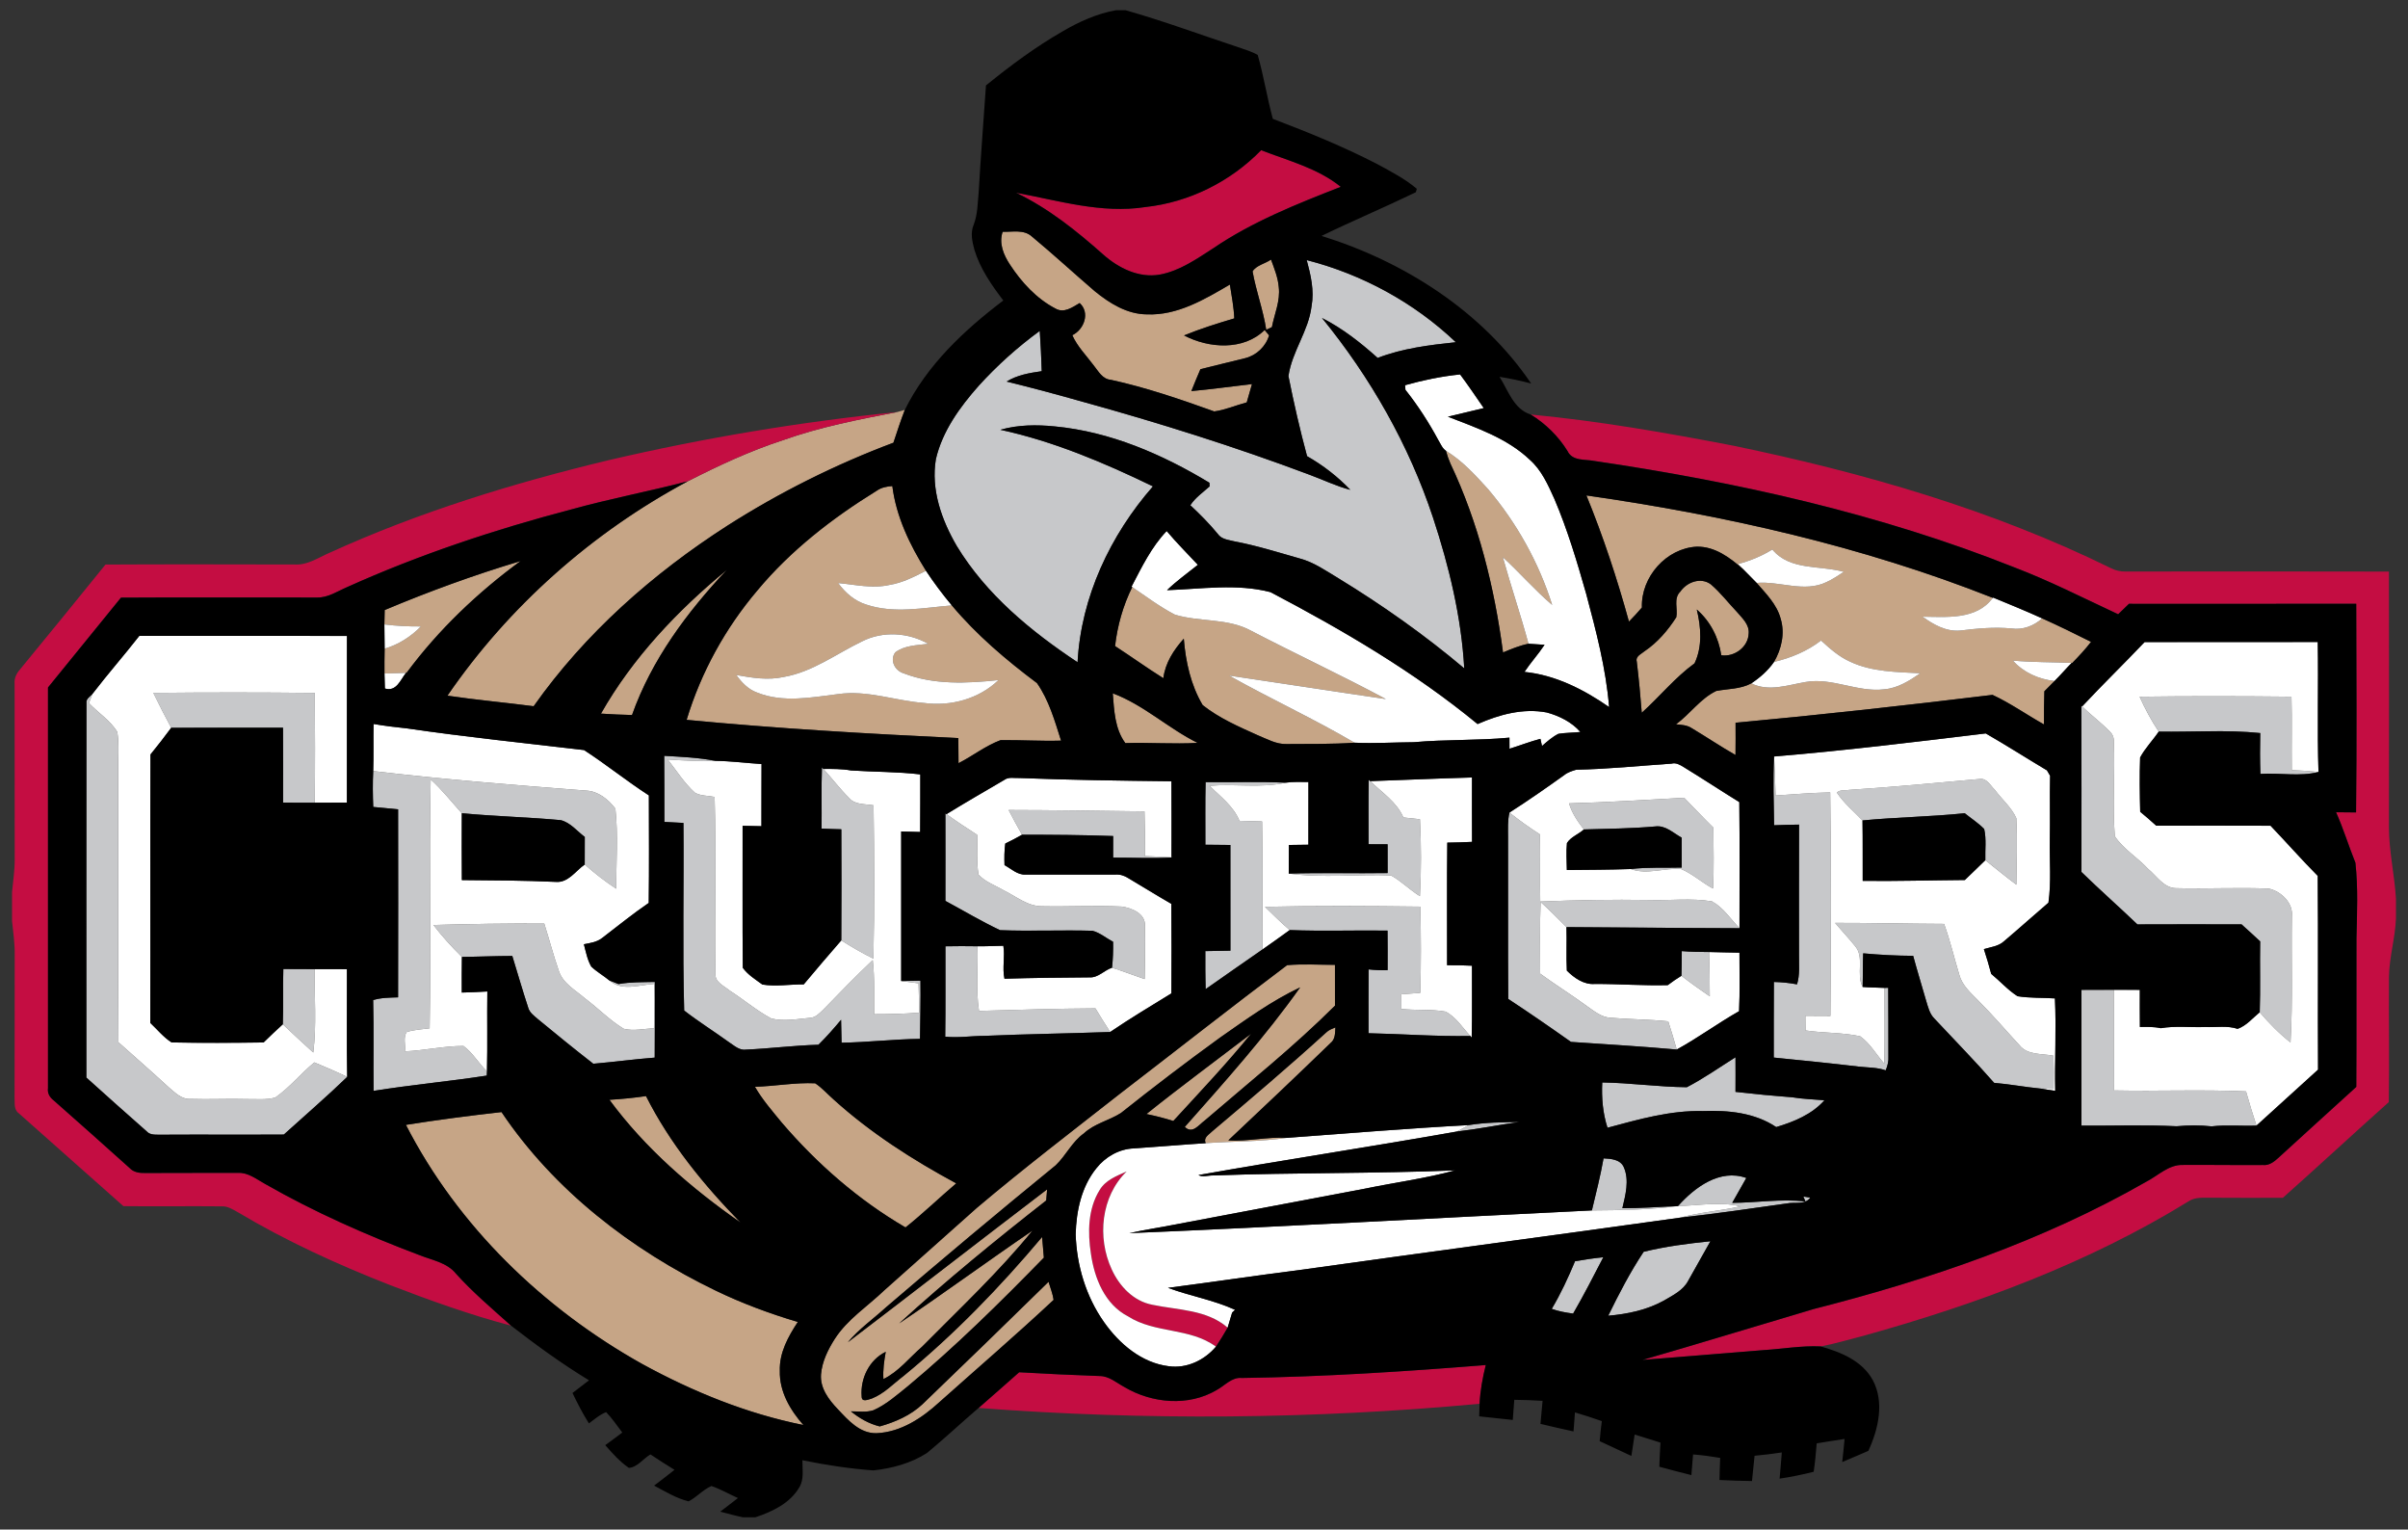
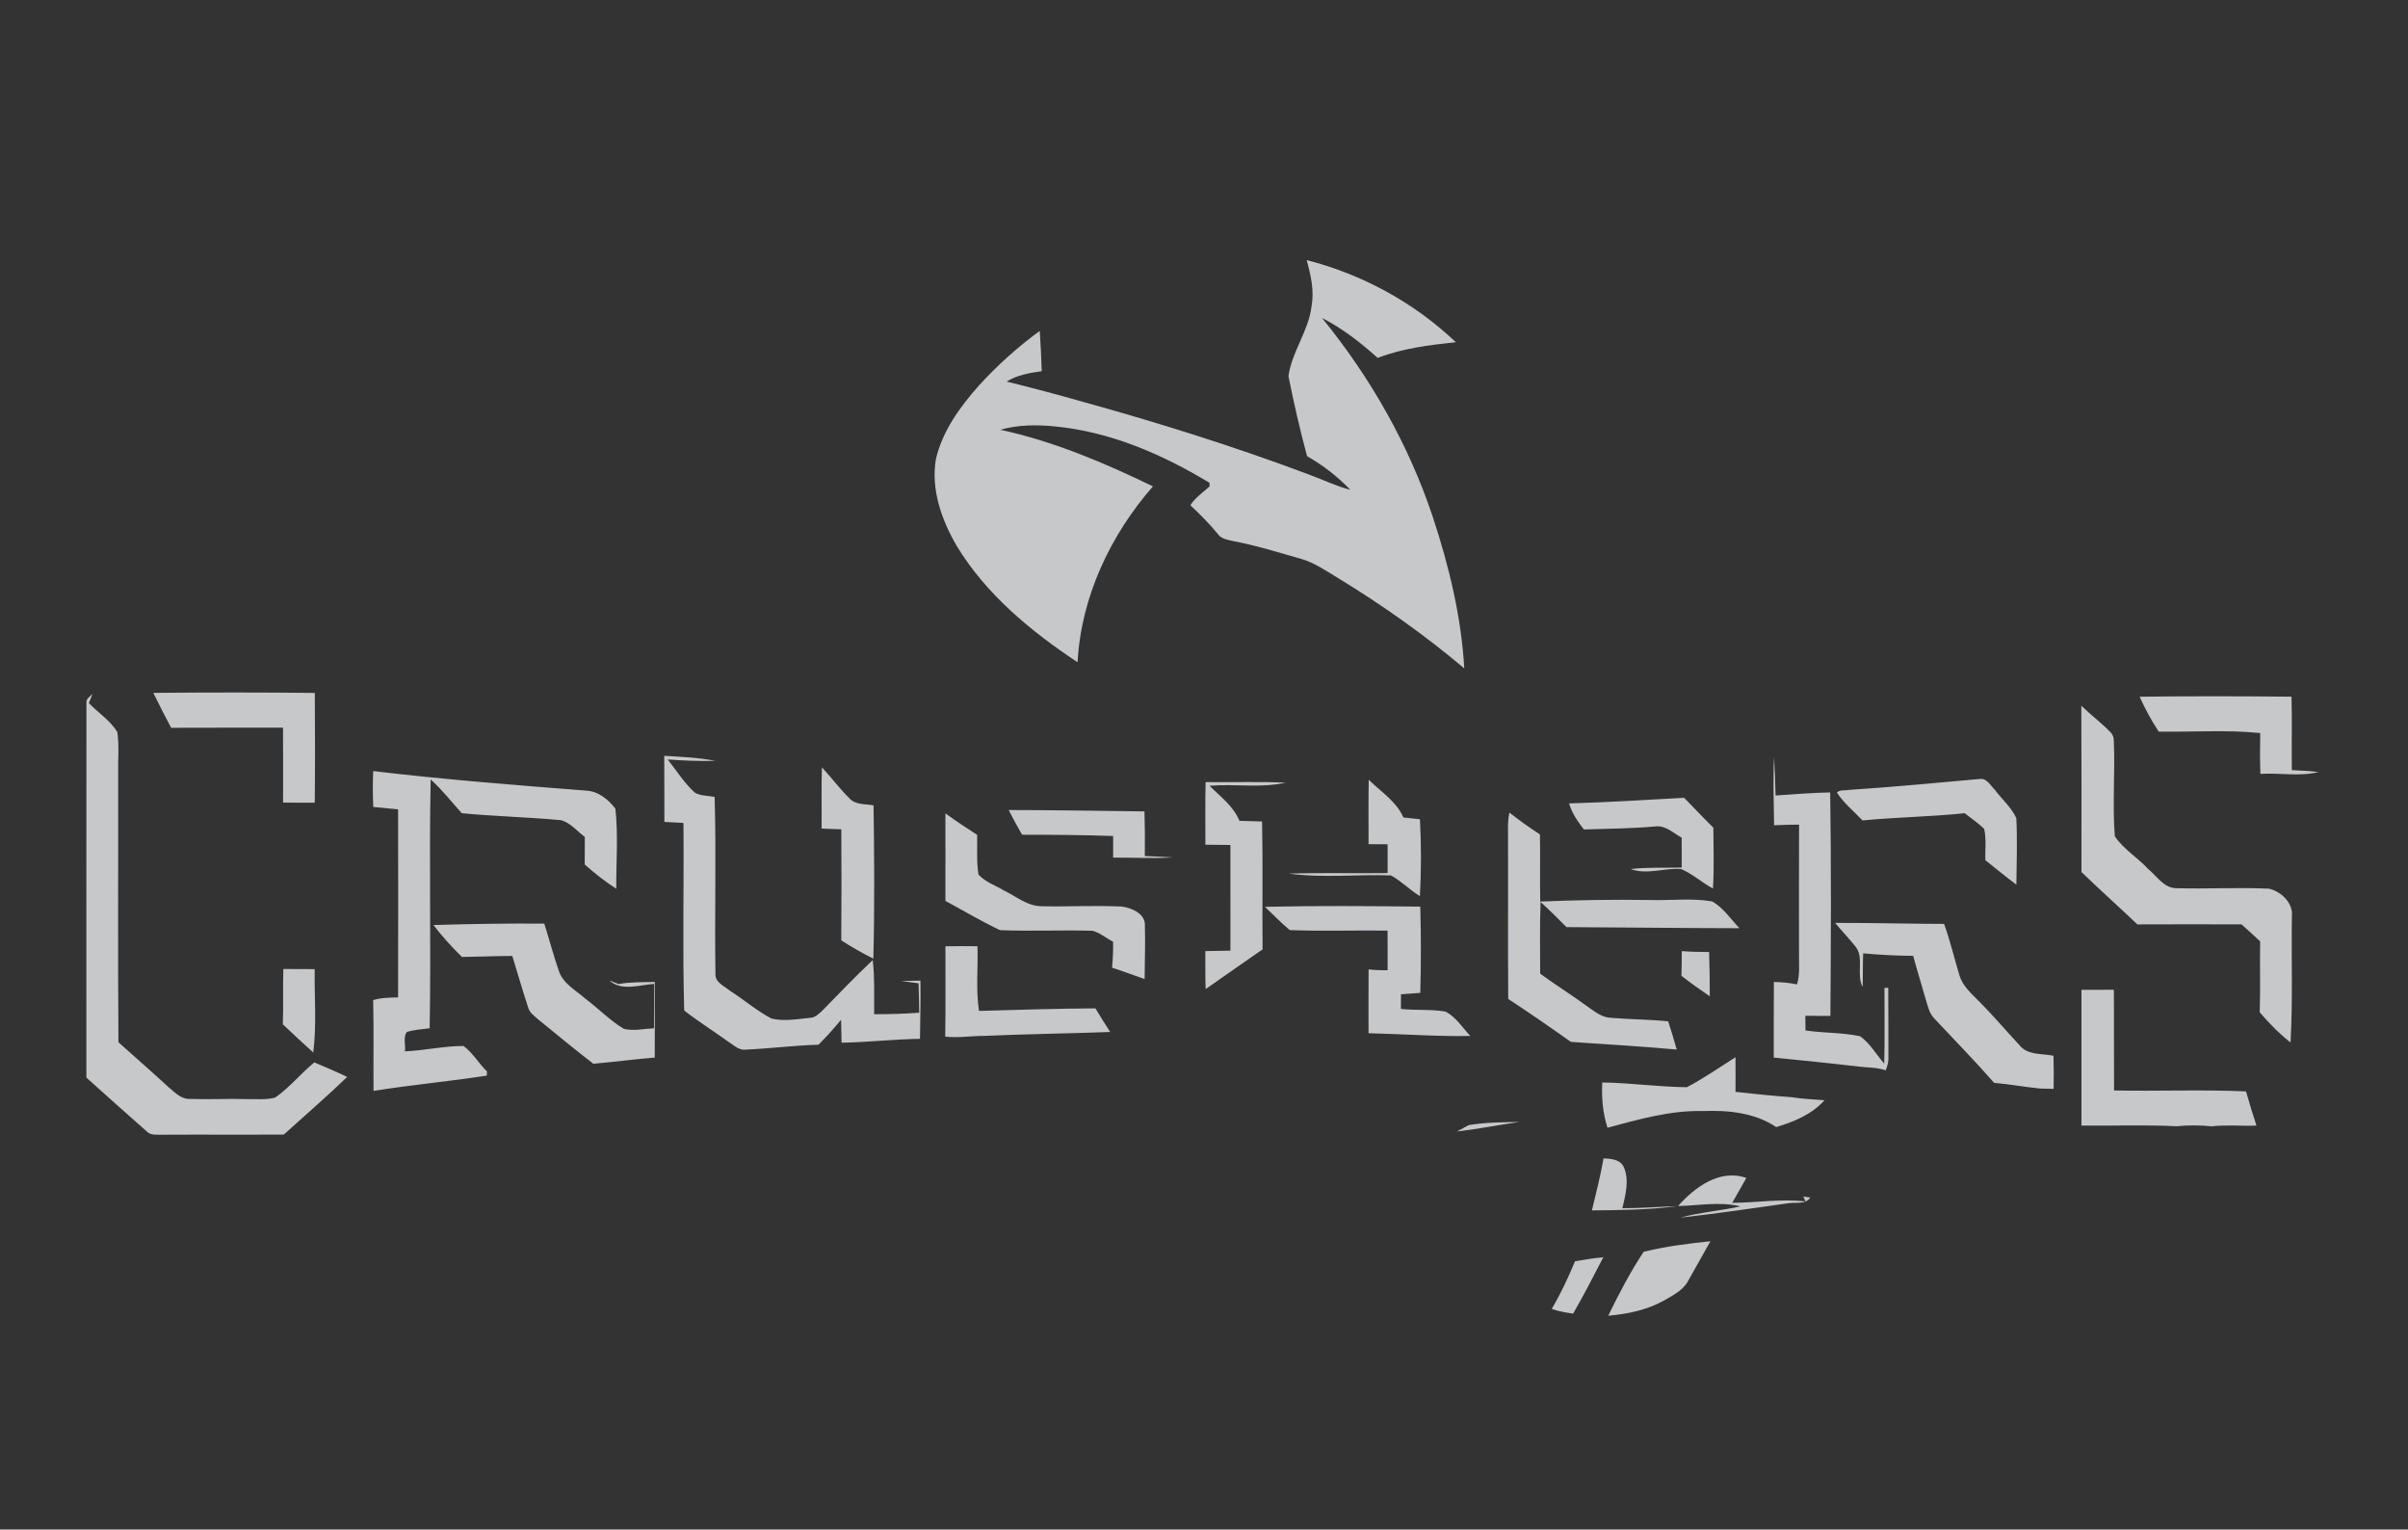
<svg xmlns="http://www.w3.org/2000/svg" version="1.1" id="Layer_1" x="0px" y="0px" width="200px" height="127px" viewBox="0 0 200 127" style="enable-background:new 0 0 200 127;" xml:space="preserve">
  <rect x="0" y="0" width="200" height="127" fill="#333333" stroke="none" />
-   <path id="color3" style="fill:#C6A586;" d="M83.885,21.975c-0.528-0.8-0.94-1.769-0.61-2.729c0.81,0.026,1.758-0.212,2.423,0.388  c1.774,1.473,3.472,3.036,5.219,4.538c1.23,1.006,2.69,1.92,4.332,1.93c2.529,0.111,4.794-1.241,6.901-2.474  c0.143,0.934,0.325,1.864,0.365,2.809c-1.408,0.417-2.812,0.858-4.172,1.415c2.059,1.08,4.934,1.275,6.693-0.449  c0.124,0.145,0.245,0.293,0.369,0.444c-0.277,0.932-1.051,1.663-1.993,1.896c-1.235,0.309-2.477,0.599-3.709,0.911  c-0.259,0.604-0.514,1.209-0.754,1.819c1.684-0.151,3.355-0.393,5.036-0.581c-0.142,0.509-0.285,1.016-0.436,1.52  c-0.902,0.238-1.77,0.626-2.7,0.751c-2.814-1.009-5.65-1.983-8.578-2.624c-0.718-0.055-1.048-0.726-1.449-1.218  c-0.61-0.813-1.341-1.547-1.761-2.486c0.993-0.48,1.489-1.877,0.612-2.672c-0.61,0.354-1.306,0.879-2.027,0.448  C86.082,24.792,84.846,23.437,83.885,21.975z M104.034,22.535c0.29,1.631,0.884,3.205,1.135,4.849  c0.119-0.056,0.354-0.166,0.47-0.222c0.214-1.107,0.713-2.186,0.571-3.335c-0.066-0.792-0.372-1.534-0.641-2.273  C105.082,21.89,104.332,22.036,104.034,22.535z M65.028,36.55c-2.735,0.887-5.346,2.11-7.904,3.411  c-7.936,4.245-14.865,10.376-19.961,17.802c2.379,0.356,4.776,0.565,7.16,0.877c4.261-6.038,9.892-11.015,16.093-14.993  c4.338-2.767,8.971-5.08,13.789-6.888c0.304-0.914,0.599-1.83,0.947-2.727c-0.156,0.045-0.467,0.135-0.623,0.18  C71.329,34.829,68.109,35.449,65.028,36.55z M128.921,50.23c-1.111-3.516-2.941-6.809-5.327-9.617  c-1.059-1.169-2.142-2.358-3.5-3.184c0.097,0.359,0.218,0.707,0.366,1.048c2.341,4.934,3.661,10.301,4.376,15.698  c0.687-0.288,1.378-0.576,2.113-0.724c-0.649-2.413-1.463-4.781-2.131-7.189C126.223,47.549,127.469,48.995,128.921,50.23z   M57.029,59.772c1.191-3.931,3.21-7.608,5.871-10.74c2.77-3.334,6.244-6.019,9.919-8.287c0.38-0.27,0.839-0.357,1.296-0.386  c0.317,2.534,1.452,4.889,2.793,7.033c-0.969,0.491-1.953,1.004-3.039,1.177c-1.41,0.32-2.846-0.026-4.255-0.158  c0.594,0.81,1.378,1.497,2.355,1.793c2.291,0.765,4.741,0.258,7.086,0.063c2.059,2.455,4.514,4.536,7.073,6.452  c0.992,1.412,1.478,3.142,2.001,4.778c-1.674,0.05-3.347-0.061-5.021-0.042c-1.244,0.46-2.313,1.312-3.496,1.914  c-0.01-0.694-0.016-1.391-0.016-2.086C72.063,60.928,64.535,60.493,57.029,59.772z M61.155,56.046  c0.446,0.618,0.99,1.196,1.727,1.457c2.157,0.871,4.525,0.399,6.753,0.124c2.411-0.341,4.739,0.562,7.118,0.742  c2.199,0.301,4.564-0.338,6.175-1.901c-2.616,0.28-5.376,0.409-7.873-0.562c-0.728-0.217-1.182-1.085-0.697-1.742  c0.779-0.586,1.808-0.586,2.735-0.708c-1.661-0.945-3.773-1.074-5.491-0.203c-2.142,1.032-4.105,2.537-6.5,2.954  C63.792,56.5,62.454,56.284,61.155,56.046z M136.371,50.444c-0.087-2.529,2.015-4.921,4.557-5.053  c1.52-0.027,2.772,0.926,3.859,1.88c-0.105-0.111-0.318-0.333-0.424-0.441c1-0.264,1.962-0.657,2.841-1.204  c1.457,1.766,3.949,1.299,5.936,1.856c-0.47,0.304-0.934,0.623-1.444,0.853c-1.842,0.889-3.866-0.1-5.794,0.066  c0.781,0.9,1.682,1.784,1.995,2.976c0.367,1.211,0.072,2.515-0.554,3.587c1.405-0.335,2.756-0.892,3.908-1.779  c0.733,0.668,1.487,1.341,2.405,1.753c1.819,0.861,3.875,0.859,5.839,0.967c-0.898,0.615-1.863,1.233-2.977,1.328  c-2.226,0.28-4.33-0.996-6.552-0.604c-1.484,0.25-3.057,0.836-4.507,0.113c-0.906,0.486-1.934,0.444-2.912,0.629  c-1.32,0.636-2.173,1.912-3.343,2.77c0.444,0.042,0.914,0.063,1.303,0.319c1.22,0.728,2.399,1.525,3.638,2.231  c0.014-0.895,0.01-1.787,0.005-2.68c7.125-0.658,14.24-1.449,21.342-2.313c1.489,0.692,2.841,1.653,4.274,2.455  c0-0.919-0.002-1.837,0.033-2.754c0.284-0.28,0.567-0.562,0.847-0.853c-1.308-0.145-2.571-0.699-3.455-1.693  c1.624,0.142,3.253,0.125,4.881,0.188l0.05,0.002c0.543-0.559,1.08-1.127,1.554-1.747c-1.341-0.676-2.688-1.331-4.055-1.948  c-0.702,0.628-1.61,0.974-2.558,0.836c-1.417-0.135-2.829-0.002-4.234,0.17c-1.173,0.116-2.234-0.489-3.147-1.148  c2.002,0.024,4.491,0.279,5.835-1.563c-10.822-4.283-22.255-6.859-33.753-8.506c1.396,3.416,2.555,6.922,3.533,10.478  C135.664,51.236,136.027,50.851,136.371,50.444z M31.946,53.863c-0.016,0.687-0.016,1.373-0.013,2.062  c0.596-0.021,1.191-0.04,1.787-0.056l0.05-0.002c2.642-3.569,5.893-6.658,9.467-9.282c-3.833,1.146-7.598,2.519-11.286,4.068  c-0.01,0.399-0.018,0.797-0.026,1.196c1.006,0.124,2.02,0.177,3.033,0.166C34.119,52.87,33.1,53.522,31.946,53.863z M60.368,47.319  c-4.092,3.368-7.827,7.305-10.454,11.935c0.858,0.058,1.719,0.095,2.579,0.116C54.117,54.787,57.066,50.83,60.368,47.319z   M136.585,54.077c-0.264,0.233-0.763,0.412-0.641,0.858c0.171,1.413,0.304,2.828,0.415,4.248c1.489-1.341,2.758-2.919,4.385-4.105  c0.662-1.402,0.538-2.997,0.185-4.467c1.122,0.972,1.82,2.339,2.035,3.799c1.095,0.159,2.239-0.687,2.275-1.814  c0.063-0.737-0.526-1.259-0.958-1.766c-0.729-0.765-1.376-1.618-2.181-2.307c-0.831-0.623-1.993-0.195-2.537,0.6  c-0.593,0.57-0.193,1.425-0.335,2.128C138.531,52.34,137.665,53.351,136.585,54.077z M96.623,56.313  c0.159-1.27,0.863-2.35,1.698-3.282c0.155,1.914,0.578,3.849,1.568,5.515c1.367,1.085,2.997,1.793,4.58,2.505  c0.771,0.312,1.534,0.76,2.398,0.729c1.879-0.016,3.764,0.019,5.641-0.111c-3.4-1.995-6.99-3.645-10.428-5.576  c4.343,0.639,8.68,1.318,13.026,1.951c-3.689-1.977-7.487-3.743-11.199-5.676c-1.941-1.064-4.258-0.705-6.321-1.333  c-1.251-0.647-2.384-1.502-3.548-2.289c-0.757,1.531-1.233,3.202-1.425,4.899C93.96,54.52,95.261,55.461,96.623,56.313z   M93.466,61.701c1.999-0.066,4,0.1,5.999-0.018c-2.44-1.209-4.465-3.152-7.041-4.116C92.537,58.988,92.587,60.508,93.466,61.701z   M73.595,108.544c4.649-3.986,9.343-7.918,14.09-11.789c0.855-0.813,1.355-1.952,2.339-2.648c0.876-0.821,2.09-1.061,3.08-1.695  c2.698-2.146,5.438-4.237,8.232-6.259c2.146-1.497,4.277-3.048,6.651-4.169c-2.902,4.09-6.26,7.833-9.581,11.585  c0.637,0.623,1.154-0.167,1.656-0.53c3.643-3.134,7.412-6.139,10.818-9.536c-0.005-1.131,0-2.26-0.002-3.39  c-1.323-0.002-2.653-0.089-3.974,0.025c-4.654,3.497-9.235,7.106-13.858,10.655c-3.994,3.134-8.031,6.219-11.911,9.498  c-2.561,2.278-5.122,4.562-7.685,6.844c-1.386,1.332-3.065,2.401-4.121,4.045c-0.562,0.886-1.048,1.87-1.138,2.931  c-0.09,1.151,0.655,2.124,1.404,2.906c0.863,0.92,1.827,2.016,3.205,1.984c2.014-0.085,3.786-1.256,5.228-2.582  c3.165-2.823,6.383-5.592,9.483-8.488c-0.077-0.519-0.275-1.004-0.422-1.501c-3.475,3.407-6.964,6.796-10.473,10.167  c-0.99,0.927-2.257,1.479-3.548,1.841c-0.892-0.218-1.689-0.678-2.395-1.25c0.62-0.008,1.262,0.102,1.864-0.09  c1.08-0.474,1.961-1.275,2.869-2c3.984-3.316,7.677-6.965,11.294-10.672c-0.053-0.572-0.101-1.147-0.145-1.717  c-3.501,4.159-7.292,8.085-11.502,11.535c-0.855,0.65-1.621,1.473-2.635,1.876c-0.298,0.081-0.858,0.358-0.852-0.181  c-0.116-1.489,0.634-3.028,2.001-3.696c-0.135,0.747-0.243,1.503-0.193,2.265c1.273-0.621,2.157-1.78,3.21-2.688  c3.118-3.151,6.373-6.201,9.174-9.643c-3.717,2.533-7.349,5.197-11.08,7.711c3.926-3.576,8.036-6.939,12.218-10.209  c0.024-0.309,0.047-0.618,0.074-0.924c-5.531,4.214-11.022,8.485-16.55,12.695C71.34,110.346,72.536,109.511,73.595,108.544z   M102.019,94.688c2.846-2.677,5.687-5.364,8.492-8.083c0.404-0.317,0.373-0.84,0.404-1.297c-0.266,0.114-0.551,0.208-0.762,0.418  c-3.089,2.81-6.275,5.515-9.467,8.207c-0.261,0.275-0.76,0.505-0.542,0.987c2.244-0.16,4.505-0.113,6.735-0.442  C105.251,94.376,103.648,94.794,102.019,94.688z M97.45,93.078c2.188-2.383,4.418-4.736,6.462-7.246  c-2.899,2.219-5.843,4.386-8.693,6.668C95.972,92.658,96.716,92.843,97.45,93.078z M75.208,101.917  c1.457-1.158,2.796-2.455,4.213-3.66c-3.624-1.957-7.123-4.195-10.185-6.965c-0.509-0.449-0.963-0.967-1.529-1.343  c-1.674-0.078-3.335,0.243-5.006,0.288c0.62,1.082,1.449,2.022,2.233,2.982C67.869,96.642,71.308,99.646,75.208,101.917z   M50.617,91.319c2.967,4.032,6.805,7.342,10.892,10.195c-3.067-3.133-5.868-6.571-7.854-10.504  C52.647,91.159,51.633,91.256,50.617,91.319z M64.769,113.827c-0.048-1.505,0.692-2.845,1.494-4.059  c-2.339-0.697-4.633-1.546-6.832-2.609c-7.004-3.385-13.409-8.326-17.778-14.82c-2.653,0.301-5.301,0.641-7.939,1.063  c4.319,8.425,11.41,15.26,19.634,19.86c4.192,2.293,8.683,4.122,13.38,5.063C65.624,117.081,64.727,115.544,64.769,113.827z" />
  <path id="color2" style="fill:#C7C8CA;" d="M79.469,45.341c-1.262-2.159-2.163-4.693-1.737-7.223  c0.543-2.326,1.988-4.314,3.545-6.074c1.532-1.69,3.239-3.223,5.082-4.568c0.069,1.115,0.135,2.229,0.164,3.345  c-1.008,0.145-2.035,0.314-2.917,0.861c2.115,0.518,4.217,1.083,6.31,1.676c6.365,1.761,12.672,3.741,18.854,6.064  c1.129,0.415,2.216,0.948,3.383,1.251c-1.053-1.1-2.27-2.043-3.593-2.795c-0.593-2.196-1.103-4.422-1.547-6.652  c0.293-2.046,1.677-3.744,1.92-5.803c0.237-1.289-0.066-2.585-0.402-3.826c4.623,1.186,8.926,3.53,12.387,6.819  c-2.195,0.232-4.422,0.504-6.494,1.304c-1.416-1.27-2.924-2.455-4.626-3.319c4.021,4.926,7.221,10.537,9.224,16.579  c1.333,4.053,2.353,8.248,2.593,12.517c-3.277-2.764-6.788-5.243-10.444-7.476c-1.04-0.621-2.049-1.344-3.235-1.653  c-1.779-0.504-3.547-1.064-5.366-1.407c-0.505-0.134-1.113-0.161-1.431-0.634c-0.697-0.85-1.474-1.629-2.274-2.376  c0.415-0.637,1.045-1.064,1.6-1.563c-0.003-0.077-0.011-0.227-0.013-0.303c-3.915-2.366-8.247-4.243-12.844-4.678  c-1.507-0.151-3.054-0.141-4.52,0.279c4.414,0.955,8.617,2.735,12.672,4.699c-3.54,4.042-5.974,9.196-6.26,14.605  C85.626,52.422,81.908,49.36,79.469,45.341z M22.857,91.134c-0.755,0.206-1.55,0.116-2.324,0.127  c-1.584-0.047-3.168,0.04-4.752-0.014c-0.731,0.035-1.257-0.54-1.774-0.969c-1.37-1.266-2.777-2.492-4.169-3.735  c-0.058-7.442-0.005-14.888-0.024-22.332c-0.024-1.14,0.097-2.289-0.069-3.422c-0.581-0.971-1.589-1.594-2.36-2.407  c0.095-0.256,0.19-0.513,0.29-0.765c-0.193,0.221-0.547,0.406-0.496,0.755C7.162,68.74,7.178,79.107,7.173,89.474  c1.658,1.488,3.315,2.982,4.992,4.448c0.314,0.364,0.816,0.28,1.241,0.296c3.39-0.021,6.779,0.008,10.169-0.013  c1.756-1.591,3.556-3.139,5.262-4.786c-0.898-0.428-1.814-0.822-2.732-1.204C24.977,89.139,24.052,90.3,22.857,91.134z   M26.146,57.535c-4.469-0.047-8.941-0.047-13.411-0.003c0.475,0.976,0.969,1.943,1.483,2.899c3.094-0.019,6.191,0,9.288-0.008  c0.016,2.073,0.007,4.145,0.005,6.217c0.876,0.014,1.754,0.014,2.63,0.011C26.175,63.613,26.17,60.574,26.146,57.535z   M190.324,57.847c-4.204-0.042-8.41-0.051-12.615,0.003c0.454,1.003,0.976,1.979,1.588,2.898c2.81,0.045,5.634-0.166,8.43,0.119  c-0.025,1.13-0.026,2.262,0.013,3.392c1.597-0.109,3.271,0.245,4.826-0.159c-0.738-0.081-1.475-0.123-2.215-0.153  C190.32,61.913,190.385,59.88,190.324,57.847z M190.243,86.56c0.199-3.485,0.058-6.983,0.113-10.47  c0.122-1.117-0.897-2.073-1.906-2.303c-2.558-0.114-5.122,0.032-7.68-0.037c-1.045,0.004-1.634-1.011-2.361-1.607  c-0.875-0.942-2.045-1.637-2.761-2.706c-0.205-2.619,0.029-5.258-0.081-7.886c0.013-0.314-0.092-0.576-0.313-0.789  c-0.727-0.75-1.571-1.377-2.32-2.104l-0.068-0.061c0.025,4.601,0.01,9.203,0.01,13.805c1.52,1.481,3.114,2.886,4.648,4.353  c2.886-0.015,5.768-0.007,8.652-0.002c0.515,0.467,1.034,0.931,1.544,1.411c-0.035,1.961,0.031,3.925-0.037,5.886  C188.458,84.959,189.301,85.818,190.243,86.56z M61.987,87.15c1.999-0.091,3.989-0.348,5.99-0.403  c0.668-0.655,1.283-1.358,1.88-2.073c0.021,0.634,0.032,1.267,0.04,1.904c2.178-0.034,4.34-0.291,6.515-0.32  c0.016-1.613,0.063-3.223,0.037-4.833c-0.533,0.005-1.066,0.016-1.6,0.031c0.481,0.063,0.958,0.126,1.442,0.191  c0.029,0.813,0.048,1.626,0.053,2.439c-1.246,0.094-2.495,0.129-3.741,0.127c-0.016-1.5,0.056-3.002-0.116-4.494  c-1.405,1.331-2.754,2.717-4.097,4.105c-0.317,0.296-0.634,0.669-1.101,0.69c-1.064,0.098-2.178,0.313-3.229,0.055  c-1.23-0.659-2.294-1.581-3.469-2.328c-0.457-0.386-1.223-0.684-1.168-1.391c-0.079-4.891,0.075-9.787-0.068-14.678  c-0.544-0.114-1.154-0.071-1.642-0.354c-0.884-0.8-1.52-1.827-2.254-2.757c1.314,0.093,2.638,0.154,3.957,0.116  c-1.397-0.279-2.83-0.332-4.248-0.419c0.021,1.83,0.005,3.659,0.013,5.488c0.528,0.024,1.057,0.053,1.584,0.084  c0.045,5.191-0.081,10.391,0.061,15.577c1.191,0.926,2.476,1.728,3.701,2.615C60.973,86.808,61.406,87.246,61.987,87.15z   M156.499,88.313c-0.665-0.755-1.175-1.679-2.001-2.269c-1.489-0.324-3.036-0.255-4.541-0.485c-0.005-0.407-0.008-0.81-0.011-1.214  c0.693,0.003,1.384,0.008,2.079,0.01c0.05-6.185,0.074-12.376-0.016-18.558c-1.516,0.026-3.026,0.158-4.536,0.256  c-0.028-1.069-0.063-2.139-0.128-3.205c-0.086,1.891-0.026,3.784,0.004,5.676c0.688-0.026,1.38-0.05,2.074-0.053  c-0.013,3.595-0.005,7.194-0.005,10.792c-0.01,0.827,0.082,1.672-0.164,2.472c-0.636-0.124-1.277-0.185-1.922-0.2  c-0.021,2.091-0.003,4.185-0.011,6.278c2.351,0.235,4.7,0.47,7.047,0.748c0.749,0.088,1.528,0.058,2.251,0.313  c0.153-0.372,0.255-0.757,0.225-1.162c-0.008-1.898,0.005-3.796-0.014-5.694l-0.313,0.01  C156.508,84.12,156.552,86.216,156.499,88.313z M40.447,88.963c-0.689-0.666-1.177-1.55-1.953-2.113  c-1.629-0.002-3.234,0.378-4.863,0.447c0.077-0.518-0.171-1.18,0.162-1.611c0.615-0.185,1.259-0.227,1.893-0.305  c0.127-6.885-0.056-13.776,0.084-20.664c0.947,0.855,1.735,1.864,2.587,2.807c2.735,0.261,5.484,0.322,8.218,0.576  c0.805,0.2,1.352,0.914,1.996,1.393c0.003,0.76,0,1.524-0.005,2.29c0.824,0.731,1.692,1.41,2.616,2.011  c-0.005-2.212,0.172-4.445-0.068-6.644c-0.578-0.767-1.423-1.453-2.421-1.502c-5.903-0.46-11.811-0.922-17.694-1.624  c-0.05,0.993-0.036,1.988,0.002,2.98c0.687,0.072,1.376,0.138,2.065,0.198c0.008,5.203,0.011,10.407-0.002,15.611  c-0.694,0.026-1.4,0.021-2.07,0.227c0.06,2.513,0.007,5.027,0.031,7.54c3.123-0.499,6.278-0.787,9.406-1.269  C40.434,89.223,40.442,89.049,40.447,88.963z M72.554,66.87c-0.689-0.127-1.526-0.018-2.028-0.608  c-0.768-0.757-1.412-1.623-2.141-2.415l-0.119-0.132c-0.056,1.692-0.01,3.388-0.029,5.082c0.547,0.029,1.093,0.045,1.64,0.06  c0.013,3.074,0.019,6.15-0.003,9.224c0.858,0.552,1.745,1.061,2.664,1.516C72.644,75.358,72.615,71.11,72.554,66.87z   M164.799,68.832c0.195,0.842,0.067,1.73,0.095,2.591c0.856,0.685,1.702,1.376,2.579,2.033c0.02-1.84,0.087-3.685-0.005-5.523  c-0.404-0.9-1.203-1.563-1.784-2.355c-0.358-0.337-0.655-0.966-1.225-0.9c-3.625,0.325-7.25,0.673-10.882,0.908  c-0.333,0.072-0.754-0.037-1.014,0.222c0.578,0.877,1.411,1.555,2.131,2.315c2.825-0.274,5.668-0.305,8.49-0.599  C163.722,67.959,164.31,68.335,164.799,68.832z M104.823,68.209c-0.628-0.016-1.253-0.032-1.879-0.053  c-0.497-1.223-1.582-2.007-2.482-2.91c2.101-0.182,4.243,0.209,6.315-0.258c-2.212-0.106-4.429-0.019-6.645-0.048  c-0.039,1.731-0.013,3.466-0.018,5.2c0.692,0.003,1.383,0.006,2.078,0.02c0.005,2.925-0.003,5.852,0.002,8.777  c-0.694,0.019-1.388,0.024-2.083,0.035c0,1.053-0.008,2.106,0.024,3.159c1.568-1.111,3.155-2.199,4.73-3.3  C104.828,75.292,104.898,71.749,104.823,68.209z M115.534,72.689c0.861,0.474,1.555,1.206,2.399,1.719  c0.117-2.126,0.114-4.259,0.003-6.383c-0.458-0.048-0.918-0.098-1.374-0.148c-0.563-1.294-1.78-2.069-2.757-3.018l-0.125-0.11  c-0.03,1.781-0.01,3.564-0.013,5.348c0.526,0,1.053,0.003,1.582,0.006c0.002,0.797,0.002,1.591,0.002,2.389  c-2.737,0.041-5.475-0.04-8.212,0.045C109.853,72.919,112.706,72.586,115.534,72.689z M131.551,68.872  c1.979-0.056,3.959-0.077,5.934-0.25c0.853-0.111,1.494,0.555,2.189,0.929c0.005,0.828,0.005,1.655,0.003,2.484  c-1.41,0.039-2.831-0.042-4.235,0.124c1.37,0.507,2.796-0.119,4.187,0c0.954,0.404,1.732,1.127,2.643,1.618  c0.102-1.684,0.042-3.369,0.034-5.052c-0.827-0.81-1.616-1.656-2.426-2.482c-3.187,0.175-6.373,0.378-9.562,0.465  C130.558,67.517,131.041,68.211,131.551,68.872z M95.056,67.372c-3.76-0.047-7.521-0.108-11.281-0.114  c0.353,0.692,0.726,1.375,1.113,2.051c2.521,0.003,5.045,0.016,7.567,0.109c-0.002,0.596-0.005,1.195-0.002,1.792  c1.658-0.007,3.318,0.086,4.976-0.017l-0.129-0.007c-0.739-0.044-1.478-0.077-2.215-0.106C95.1,69.843,95.095,68.608,95.056,67.372z   M142.198,74.845c-1.729-0.293-3.498-0.058-5.243-0.116c-3.013-0.05-6.022,0.008-9.029,0.128c-0.037-1.859,0.011-3.718-0.024-5.577  c-0.877-0.559-1.719-1.169-2.534-1.81c-0.158,0.663-0.116,1.346-0.116,2.025c0.016,4.483-0.017,8.966,0.016,13.448  c1.757,1.156,3.492,2.353,5.211,3.569c2.929,0.203,5.861,0.367,8.785,0.634c-0.222-0.784-0.454-1.565-0.707-2.341  c-1.591-0.167-3.194-0.159-4.787-0.296c-0.744-0.037-1.335-0.529-1.919-0.935c-1.286-0.948-2.645-1.787-3.93-2.729  c-0.003-1.985-0.042-3.969,0.036-5.954c0.74,0.674,1.447,1.378,2.148,2.089c4.79,0.025,9.578,0.082,14.37,0.092  C143.739,76.314,143.138,75.363,142.198,74.845z M95.09,76.865c0.063-1.003-1.101-1.485-1.932-1.593  c-2.204-0.103-4.414,0.023-6.622-0.025c-1.19,0.008-2.133-0.816-3.155-1.31c-0.71-0.425-1.549-0.699-2.114-1.322  c-0.174-1.09-0.08-2.2-0.109-3.298c-0.863-0.551-1.716-1.119-2.547-1.716l-0.09-0.063c0.008,2.42,0.002,4.842,0,7.265  c1.51,0.815,2.988,1.698,4.54,2.431c2.556,0.102,5.121-0.024,7.677,0.05c0.626,0.163,1.141,0.615,1.711,0.914  c0.014,0.718-0.013,1.436-0.087,2.151c0.911,0.288,1.801,0.639,2.706,0.943C95.077,79.817,95.135,78.341,95.09,76.865z   M120.056,83.996c-1.22-0.217-2.472-0.083-3.699-0.224c-0.002-0.407,0-0.808,0.003-1.212c0.533-0.038,1.067-0.079,1.603-0.119  c0.068-2.386,0.068-4.775,0-7.162c-4.298-0.049-8.601-0.081-12.899,0.016c0.675,0.652,1.339,1.323,2.056,1.932  c2.699,0.106,5.417,0.007,8.123,0.043c0.011,1.093,0.011,2.189,0.006,3.287c-0.529,0.013-1.056-0.005-1.579-0.066  c-0.013,1.765-0.003,3.534-0.005,5.301c2.815,0.061,5.636,0.28,8.453,0.227C121.46,85.322,120.93,84.437,120.056,83.996z   M54.331,81.696c0.01,1.229,0.005,2.456-0.014,3.684c-0.831,0.037-1.687,0.25-2.507,0.045c-1.167-0.702-2.122-1.704-3.213-2.52  c-0.794-0.697-1.861-1.246-2.194-2.325c-0.443-1.283-0.786-2.598-1.198-3.892c-3.068-0.021-6.135,0.027-9.203,0.119  c0.718,0.943,1.518,1.816,2.363,2.648c1.394-0.013,2.788-0.078,4.185-0.08c0.438,1.416,0.842,2.838,1.307,4.246  c0.108,0.457,0.509,0.726,0.839,1.016c1.515,1.247,3.033,2.487,4.583,3.689c1.702-0.145,3.397-0.378,5.1-0.51  c0-2.096,0.026-4.19,0.008-6.283c-1.006,0.027-2.017-0.005-3.01,0.177c-0.256-0.103-0.51-0.203-0.765-0.301  C51.63,82.335,53.114,81.774,54.331,81.696z M170.554,87.663c-0.956-0.2-2.152-0.028-2.822-0.876  c-1.146-1.238-2.239-2.527-3.434-3.717c-0.616-0.626-1.322-1.241-1.563-2.12c-0.43-1.41-0.76-2.852-1.267-4.237  c-3.018-0.009-6.033-0.09-9.05-0.084c0.531,0.641,1.109,1.246,1.635,1.896c0.84,0.947,0.084,2.349,0.651,3.423  c0.032-0.929,0.003-1.861,0.045-2.79c1.381,0.126,2.764,0.2,4.153,0.207c0.338,1.25,0.72,2.485,1.077,3.731  c0.161,0.521,0.285,1.088,0.689,1.483c1.656,1.775,3.359,3.507,4.959,5.333c1.277,0.106,2.539,0.348,3.816,0.472  c0.37,0.013,0.745,0.022,1.123,0.027C170.585,89.495,170.584,88.578,170.554,87.663z M81.776,86.011  c3.477-0.153,6.956-0.196,10.431-0.322c-0.417-0.649-0.829-1.302-1.225-1.962c-3.224,0.014-6.447,0.125-9.67,0.211  c-0.272-1.78-0.068-3.578-0.127-5.367c-0.887-0.019-1.774-0.011-2.661,0.003c-0.008,2.5,0.019,5.002-0.016,7.502  C79.595,86.192,80.686,86.011,81.776,86.011z M141.953,79.049c-0.759-0.005-1.517-0.013-2.271-0.076c0,0.683-0.003,1.366-0.029,2.05  c0.765,0.596,1.557,1.157,2.357,1.703C142.013,81.502,141.986,80.274,141.953,79.049z M26.136,80.468c-0.869,0-1.737,0-2.603-0.01  c-0.048,1.532,0.015,3.06-0.043,4.591c0.837,0.787,1.671,1.579,2.53,2.345C26.307,85.097,26.107,82.777,26.136,80.468z   M175.586,90.543c-0.019-2.785,0.008-5.573-0.016-8.361c-0.897,0.006-1.796,0.008-2.693,0.006c0,3.759,0.003,7.516,0,11.274  c2.635,0.025,5.272-0.079,7.904,0.053c0.967-0.089,1.94-0.099,2.907,0.008c1.235-0.142,2.484-0.013,3.727-0.063  c-0.308-0.94-0.599-1.885-0.868-2.839C182.895,90.459,179.237,90.617,175.586,90.543z M144.144,90.66  c0.005-0.96,0.008-1.917,0-2.873c-1.339,0.84-2.64,1.761-4.041,2.487c-2.348-0.021-4.679-0.361-7.026-0.395  c-0.061,1.268,0.042,2.546,0.436,3.76c2.597-0.697,5.221-1.452,7.938-1.386c2.089-0.079,4.292,0.136,6.075,1.331  c1.468-0.438,2.97-1.053,4.007-2.228c-0.898-0.077-1.8-0.1-2.688-0.248C147.274,90.99,145.707,90.839,144.144,90.66z M126.2,93.159  c-1.403,0.024-2.823,0.032-4.203,0.259c-0.332,0.175-0.657,0.362-0.99,0.533C122.746,93.751,124.465,93.405,126.2,93.159z   M134.75,100.32c0.253-1.09,0.591-2.313,0.124-3.393c-0.277-0.659-1.075-0.717-1.687-0.747c-0.258,1.454-0.623,2.885-0.969,4.322  c2.365-0.02,4.738-0.043,7.088-0.355C137.789,100.2,136.271,100.327,134.75,100.32z M149.956,99.76  c-2.027-0.238-4.054,0.106-6.082,0.114c0.388-0.69,0.784-1.373,1.17-2.065c-2.195-0.787-4.288,0.776-5.672,2.331  c1.722-0.034,3.481-0.391,5.183,0.029c-1.655,0.369-3.359,0.485-5,0.935c2.965-0.326,5.917-0.766,8.868-1.18  c0.639-0.138,1.502,0.144,1.932-0.483c-0.142-0.022-0.43-0.067-0.573-0.089L149.956,99.76z M133.573,109.248  c1.608-0.14,3.23-0.476,4.649-1.271c0.734-0.432,1.573-0.837,1.987-1.621c0.621-1.096,1.231-2.197,1.851-3.291  c-1.859,0.187-3.733,0.43-5.543,0.874C135.397,105.625,134.46,107.432,133.573,109.248z M128.882,108.68  c0.573,0.206,1.172,0.309,1.777,0.391c0.886-1.531,1.692-3.106,2.507-4.678c-0.787,0.077-1.571,0.195-2.349,0.332  C130.249,106.08,129.634,107.417,128.882,108.68z" />
-   <path id="color1" style="fill:#C40D42;" d="M91.623,21.13c-2.212-1.967-4.554-3.839-7.237-5.127  c3.54,0.649,7.115,1.758,10.748,1.188c3.635-0.396,7.065-2.107,9.612-4.721c2.254,0.877,4.699,1.495,6.613,3.042  c-3.648,1.428-7.336,2.885-10.592,5.103c-1.386,0.892-2.79,1.882-4.443,2.186C94.588,23.105,92.89,22.257,91.623,21.13z   M1.209,91.137c0.034,0.436-0.077,0.989,0.335,1.288c2.906,2.569,5.797,5.156,8.707,7.725c2.724,0.034,5.451-0.014,8.176,0.016  c0.488-0.019,0.905,0.252,1.314,0.48c4.026,2.402,8.306,4.355,12.669,6.063c3.295,1.267,6.624,2.464,10.037,3.364  c-1.563-1.403-3.175-2.76-4.583-4.326c-0.75-0.921-1.978-1.11-3.023-1.531c-4.399-1.656-8.713-3.561-12.796-5.896  c-0.724-0.391-1.42-0.979-2.291-0.934c-2.561-0.008-5.125,0.013-7.685,0.011c-0.476,0.013-0.974-0.053-1.312-0.422  c-2.099-1.878-4.192-3.759-6.309-5.615c-0.314-0.244-0.523-0.591-0.462-0.998c0-11.093,0.002-22.184,0-33.278  c2.011-2.492,4.05-4.965,6.062-7.46c5.433-0.034,10.866-0.005,16.299-0.01c0.911,0.013,1.684-0.526,2.492-0.869  c5.992-2.698,12.249-4.776,18.604-6.444c3.2-0.887,6.468-1.504,9.681-2.339c2.558-1.302,5.169-2.524,7.904-3.411  c3.081-1.101,6.301-1.721,9.501-2.338c-8.043,0.81-16.038,2.146-23.91,3.981c-7.96,1.909-15.827,4.321-23.285,7.722  c-0.914,0.399-1.798,1.016-2.838,0.956c-5.246-0.008-10.492-0.024-15.734,0.005c-2.355,2.923-4.736,5.824-7.115,8.726  c-0.293,0.333-0.48,0.739-0.433,1.19c0.005,4.852,0,9.705,0.008,14.555c0.005,0.917-0.135,1.821-0.222,2.73v2.394  c0.1,0.924,0.232,1.849,0.222,2.78C1.209,83.213,1.227,87.175,1.209,91.137z M198.416,47.461c-7.287-0.021-14.572-0.01-21.859-0.005  c-0.424,0.009-0.842-0.078-1.217-0.272c-9.9-4.873-20.586-7.941-31.363-10.174c-5.578-1.075-11.182-2.054-16.84-2.59  c1.236,0.757,2.29,1.793,3.055,3.026c0.401,0.86,1.46,0.675,2.238,0.831c11.878,1.75,23.694,4.38,34.875,8.833  c2.951,1.125,5.765,2.561,8.624,3.894c0.296-0.29,0.595-0.581,0.896-0.868c6.293,0,12.585,0.008,18.878-0.005  c0.016,5.776,0.05,11.55-0.015,17.327c-0.558-0.008-1.109-0.011-1.661-0.016c0.61,1.369,1.048,2.809,1.607,4.197  c0.231,2.086,0.133,4.198,0.087,6.295c-0.011,4.101,0.014,8.208-0.013,12.313c-2.157,1.97-4.327,3.923-6.479,5.898  c-0.36,0.329-0.779,0.654-1.302,0.588c-2.207,0.018-4.417-0.022-6.624-0.005c-1.177-0.035-2.051,0.883-3.032,1.388  c-8.598,4.932-18.059,8.138-27.629,10.576c-4.747,1.403-9.478,2.859-14.232,4.228c3.359-0.271,6.716-0.538,10.075-0.817  c1.576-0.098,3.147-0.379,4.733-0.305c1.225-0.23,2.416-0.597,3.623-0.902c9.363-2.609,18.598-6.016,26.905-11.131  c0.567-0.396,1.277-0.303,1.931-0.315c1.977,0.018,3.955,0.007,5.931,0.005c2.952-2.625,5.848-5.315,8.795-7.944  c0.056-3.464-0.008-6.931,0.016-10.394c0.021-1.637,0.518-3.223,0.581-4.86v-1.64c-0.119-1.98-0.579-3.93-0.584-5.92  C198.421,61.619,198.437,54.539,198.416,47.461z M92.331,105.393c-1.214-2.631-0.892-6.056,1.246-8.125  c-0.832,0.372-1.766,0.72-2.252,1.555c-0.966,1.555-0.99,3.506-0.72,5.262c0.287,2.041,1.153,4.226,3.088,5.218  c2.231,1.434,5.148,0.919,7.299,2.515c0.339-0.519,0.669-1.041,0.973-1.58c-1.732-1.507-4.132-1.452-6.252-1.9  C94.147,108.049,92.964,106.792,92.331,105.393z M103.15,114.417c-0.851-0.084-1.416,0.637-2.097,1  c-2.336,1.387-5.38,1.11-7.666-0.248c-0.662-0.358-1.275-0.918-2.07-0.914c-2.223-0.077-4.445-0.189-6.668-0.312  c-1.114,1-2.247,1.973-3.369,2.963c13.847,1.051,27.786,0.937,41.612-0.348c0.05-1.088,0.251-2.159,0.513-3.216  C116.664,113.882,109.911,114.322,103.15,114.417z" />
-   <path id="fill" style="fill:#FFFFFF;" d="M116.732,32.371c1.038,1.307,1.943,2.712,2.733,4.179c0.188,0.302,0.321,0.67,0.629,0.88  c1.359,0.826,2.441,2.014,3.5,3.184c2.386,2.809,4.216,6.101,5.327,9.617c-1.452-1.235-2.699-2.682-4.102-3.968  c0.668,2.408,1.481,4.776,2.131,7.189c0.442,0.029,0.889,0.054,1.335,0.087c-0.515,0.782-1.15,1.471-1.668,2.252  c2.571,0.258,4.934,1.462,7.03,2.919c-0.256-3.202-1.082-6.312-1.904-9.406c-0.759-2.664-1.551-5.328-2.642-7.881  c-0.526-1.159-1.056-2.373-2.028-3.236c-1.891-1.806-4.427-2.656-6.814-3.588c0.99-0.251,1.987-0.462,2.978-0.713  c-0.646-0.937-1.283-1.882-1.967-2.796c-1.55,0.156-3.073,0.475-4.573,0.895C116.706,32.081,116.724,32.276,116.732,32.371z   M103.908,52.369c3.712,1.932,7.51,3.699,11.199,5.676c-4.346-0.633-8.683-1.312-13.026-1.951c3.437,1.93,7.028,3.581,10.428,5.576  c1.635,0.074,3.276-0.031,4.914-0.042c2.643-0.24,5.304-0.127,7.946-0.38c0,0.232,0.003,0.694,0.003,0.924  c0.857-0.266,1.698-0.594,2.568-0.824c0.031,0.15,0.098,0.446,0.133,0.594c0.425-0.369,0.856-0.755,1.364-1.011  c0.602-0.095,1.217-0.087,1.824-0.153c-0.72-0.824-1.745-1.334-2.788-1.618c-1.967-0.375-3.955,0.171-5.75,0.961  c-5.261-4.329-11.181-7.794-17.198-10.953c-2.803-0.731-5.743-0.259-8.595-0.164c0.794-0.771,1.7-1.413,2.56-2.104  c-0.866-0.934-1.771-1.83-2.59-2.807c-1.27,1.325-2.075,3.005-2.917,4.615l0.055,0.04c1.164,0.786,2.297,1.642,3.548,2.289  C99.649,51.664,101.966,51.305,103.908,52.369z M151.696,48.335c0.51-0.229,0.975-0.549,1.444-0.853  c-1.987-0.557-4.48-0.09-5.936-1.856c-0.879,0.547-1.841,0.94-2.841,1.204c0.106,0.108,0.319,0.33,0.424,0.441  c0.365,0.38,0.737,0.757,1.115,1.13C147.829,48.235,149.854,49.224,151.696,48.335z M69.614,48.412  c0.594,0.81,1.378,1.497,2.355,1.793c2.291,0.765,4.741,0.258,7.086,0.063c-0.765-0.918-1.489-1.877-2.146-2.875  c-0.969,0.491-1.953,1.004-3.039,1.177C72.46,48.89,71.023,48.544,69.614,48.412z M159.679,51.205  c0.914,0.66,1.975,1.264,3.147,1.148c1.405-0.172,2.817-0.304,4.234-0.17c0.948,0.138,1.856-0.208,2.558-0.836  c-1.344-0.613-2.713-1.167-4.079-1.732l-0.026,0.027C164.171,51.484,161.682,51.228,159.679,51.205z M34.958,52.015  c-1.014,0.01-2.028-0.042-3.033-0.166c0.013,0.67,0.013,1.341,0.021,2.014C33.1,53.522,34.119,52.87,34.958,52.015z M62.882,57.504  c2.157,0.871,4.525,0.399,6.753,0.124c2.411-0.341,4.739,0.562,7.118,0.742c2.199,0.301,4.564-0.338,6.175-1.901  c-2.616,0.28-5.376,0.409-7.873-0.562c-0.728-0.217-1.182-1.085-0.697-1.742c0.779-0.586,1.808-0.586,2.735-0.708  c-1.661-0.945-3.773-1.074-5.491-0.203c-2.142,1.032-4.105,2.537-6.5,2.954c-1.309,0.293-2.648,0.077-3.947-0.161  C61.601,56.664,62.145,57.242,62.882,57.504z M28.815,80.471c-0.892-0.007-1.784-0.007-2.679-0.003  c-0.029,2.309,0.171,4.629-0.116,6.926c-0.858-0.766-1.693-1.558-2.53-2.345c-0.544,0.492-1.072,0.995-1.595,1.508  c-2.544,0.034-5.097,0.052-7.642-0.003c-0.676-0.429-1.191-1.074-1.771-1.621c0.024-7.429-0.014-14.858,0.018-22.287  c0.594-0.721,1.159-1.465,1.719-2.215c-0.515-0.956-1.008-1.922-1.483-2.899c4.469-0.045,8.941-0.045,13.411,0.003  c0.024,3.039,0.029,6.077-0.005,9.116c0.89,0.003,1.782,0,2.671-0.008c0.005-4.612-0.005-9.227,0.005-13.839  c-5.747-0.013-11.497-0.002-17.247-0.005c-1.272,1.626-2.637,3.181-3.894,4.818c-0.1,0.252-0.195,0.509-0.29,0.765  c0.771,0.813,1.78,1.436,2.36,2.407c0.166,1.133,0.045,2.282,0.069,3.422c0.019,7.445-0.034,14.89,0.024,22.332  c1.391,1.243,2.798,2.469,4.169,3.735c0.517,0.428,1.043,1.004,1.774,0.969c1.584,0.054,3.168-0.033,4.752,0.014  c0.774-0.011,1.569,0.08,2.324-0.127c1.196-0.834,2.12-1.995,3.247-2.92c0.918,0.382,1.835,0.776,2.732,1.204  C28.783,86.438,28.828,83.455,28.815,80.471z M149.965,56.628c2.222-0.392,4.326,0.884,6.552,0.604  c1.114-0.095,2.08-0.713,2.977-1.328c-1.964-0.108-4.02-0.106-5.839-0.967c-0.918-0.412-1.672-1.084-2.405-1.753  c-1.151,0.887-2.503,1.444-3.908,1.779c-0.502,0.718-1.159,1.297-1.885,1.777C146.908,57.464,148.481,56.878,149.965,56.628z   M175.254,60.761c0.221,0.214,0.326,0.475,0.313,0.789c0.111,2.627-0.124,5.267,0.081,7.886c0.716,1.07,1.886,1.764,2.761,2.706  c0.727,0.596,1.315,1.611,2.361,1.607c2.558,0.07,5.122-0.077,7.68,0.037c1.009,0.23,2.028,1.186,1.906,2.303  c-0.055,3.487,0.087,6.984-0.113,10.47c-0.942-0.742-1.785-1.6-2.561-2.511c-0.591,0.483-1.093,1.112-1.835,1.378  c-0.865-0.291-1.793-0.108-2.687-0.153c-1.231,0.048-2.477-0.111-3.695,0.098c-0.57-0.127-1.156-0.108-1.734-0.101  c-0.011-1.029-0.008-2.056-0.006-3.083c-0.72,0-1.438,0-2.156-0.006c0.024,2.788-0.003,5.576,0.016,8.361  c3.651,0.074,7.31-0.084,10.961,0.079c0.269,0.954,0.56,1.899,0.868,2.839c1.706-1.546,3.414-3.091,5.114-4.645  c-0.031-5.364,0.022-10.726-0.027-16.09c-1.344-1.352-2.6-2.788-3.918-4.163c-3.165-0.013-6.328-0.008-9.493-0.003  c-0.438-0.396-0.881-0.785-1.335-1.156c-0.037-1.502-0.059-3.007-0.006-4.507c0.417-0.776,1.053-1.42,1.546-2.149  c-0.612-0.919-1.135-1.896-1.588-2.898c4.205-0.054,8.411-0.045,12.615-0.003c0.061,2.033-0.004,4.065,0.027,6.101  c0.74,0.029,1.477,0.071,2.215,0.153c-0.114-3.595,0.005-7.196-0.061-10.792c-4.795,0.002-9.586-0.003-14.381,0.002  c-1.707,1.801-3.495,3.53-5.192,5.346C173.683,59.384,174.527,60.012,175.254,60.761z M170.643,56.546  c0.494-0.483,0.937-1.016,1.426-1.505c-1.629-0.063-3.257-0.045-4.881-0.188C168.073,55.846,169.335,56.4,170.643,56.546z   M31.967,57.168c0.953,0.291,1.286-0.707,1.753-1.299c-0.596,0.016-1.191,0.035-1.787,0.056  C31.941,56.34,31.951,56.754,31.967,57.168z M51.113,67.148c0.24,2.198,0.063,4.431,0.068,6.644  c-0.924-0.601-1.792-1.28-2.616-2.011c-0.758,0.528-1.373,1.536-2.408,1.443c-2.598-0.119-5.198-0.129-7.796-0.15  c-0.018-1.85-0.01-3.702-0.005-5.551c-0.852-0.942-1.639-1.951-2.587-2.807c-0.14,6.887,0.042,13.778-0.084,20.664  c-0.634,0.079-1.278,0.121-1.893,0.305c-0.333,0.431-0.085,1.093-0.162,1.611c1.629-0.069,3.234-0.449,4.863-0.447  c0.776,0.563,1.264,1.447,1.953,2.113c0.05-2.212,0-4.425,0.029-6.638c-0.707,0.039-1.415,0.08-2.122,0.09  c-0.005-0.987-0.005-1.974,0.01-2.96c-0.844-0.832-1.644-1.705-2.363-2.648c3.068-0.091,6.135-0.14,9.203-0.119  c0.412,1.294,0.755,2.609,1.198,3.892c0.333,1.08,1.4,1.629,2.194,2.325c1.091,0.815,2.046,1.817,3.213,2.52  c0.821,0.204,1.676-0.008,2.507-0.045c0.019-1.228,0.024-2.455,0.014-3.684c-1.217,0.078-2.701,0.639-3.72-0.287  c-0.489-0.404-1.051-0.716-1.505-1.153c-0.325-0.568-0.444-1.226-0.61-1.851c0.53-0.103,1.095-0.18,1.531-0.531  c1.278-0.974,2.524-1.996,3.855-2.901c0.037-2.976,0.016-5.954,0.011-8.929c-1.84-1.188-3.551-2.576-5.383-3.764  c-4.913-0.581-9.839-1.085-14.736-1.803c-0.921-0.09-1.838-0.206-2.749-0.364c-0.021,1.304,0.013,2.606-0.027,3.91  c5.882,0.702,11.791,1.165,17.694,1.624C49.69,65.695,50.535,66.381,51.113,67.148z M170.699,90.576  c-0.422-0.062-0.842-0.12-1.257-0.191c0.37,0.013,0.745,0.022,1.123,0.027c0.021-0.917,0.019-1.833-0.011-2.749  c-0.956-0.2-2.152-0.028-2.822-0.876c-1.146-1.238-2.239-2.527-3.434-3.717c-0.616-0.626-1.322-1.241-1.563-2.12  c-0.43-1.41-0.76-2.852-1.267-4.237c-3.018-0.009-6.033-0.09-9.05-0.084c0.531,0.641,1.109,1.246,1.635,1.896  c0.84,0.947,0.084,2.349,0.651,3.423c0.603,0.05,1.207,0.045,1.814,0.079c-0.009,2.093,0.034,4.19-0.019,6.287  c-0.665-0.755-1.175-1.679-2.001-2.269c-1.489-0.324-3.036-0.255-4.541-0.485c-0.005-0.407-0.008-0.81-0.011-1.214  c0.693,0.003,1.384,0.008,2.079,0.01c0.05-6.185,0.074-12.376-0.016-18.558c-1.516,0.026-3.026,0.158-4.536,0.256  c-0.028-1.069-0.063-2.139-0.128-3.205l-0.002-0.034c5.876-0.489,11.732-1.207,17.586-1.916c1.715,0.987,3.383,2.054,5.084,3.068  c0.066,0.11,0.196,0.335,0.261,0.448c-0.042,1.782,0.011,3.564-0.024,5.346c-0.031,1.729,0.133,3.475-0.114,5.193  c-1.233,1.056-2.439,2.144-3.68,3.192c-0.457,0.431-1.108,0.486-1.682,0.661c0.227,0.677,0.422,1.366,0.609,2.058  c0.738,0.604,1.378,1.336,2.187,1.854c1.022,0.164,2.07,0.114,3.105,0.182C170.795,85.456,170.648,88.017,170.699,90.576z   M164.894,71.424c0.856,0.685,1.702,1.376,2.579,2.033c0.02-1.84,0.087-3.685-0.005-5.523c-0.404-0.9-1.203-1.563-1.784-2.355  c-0.358-0.337-0.655-0.966-1.225-0.9c-3.625,0.325-7.25,0.673-10.882,0.908c-0.333,0.072-0.754-0.037-1.014,0.222  c0.578,0.877,1.411,1.555,2.131,2.315c0.027,1.674,0.008,3.345,0.016,5.017c2.827,0.034,5.655-0.051,8.483-0.072  C163.755,72.52,164.334,71.982,164.894,71.424z M55.458,63.06c0.734,0.93,1.37,1.956,2.254,2.757  c0.489,0.283,1.099,0.24,1.642,0.354c0.143,4.891-0.01,9.787,0.068,14.678c-0.056,0.707,0.711,1.005,1.168,1.391  c1.174,0.748,2.239,1.669,3.469,2.328c1.051,0.258,2.165,0.043,3.229-0.055c0.467-0.021,0.784-0.394,1.101-0.69  c1.344-1.388,2.693-2.774,4.097-4.105c0.172,1.492,0.1,2.994,0.116,4.494c1.246,0.002,2.495-0.032,3.741-0.127  c-0.005-0.813-0.024-1.626-0.053-2.439c-0.483-0.065-0.961-0.128-1.442-0.191c-0.005-4.14-0.005-8.279,0-12.419  c0.525,0.022,1.051,0.035,1.576,0.045c0.021-1.594,0.003-3.189,0.011-4.783c-1.912-0.227-3.841-0.198-5.761-0.328  c-0.755-0.135-1.526-0.127-2.289-0.124c0.729,0.792,1.373,1.658,2.141,2.415c0.502,0.59,1.338,0.481,2.028,0.608  c0.061,4.24,0.09,8.488-0.016,12.727c-0.919-0.455-1.806-0.964-2.664-1.516c-1.051,1.207-2.088,2.427-3.118,3.654  c-1.143-0.011-2.307,0.196-3.435,0.013c-0.573-0.419-1.212-0.81-1.628-1.391c-0.037-3.928-0.006-7.859-0.016-11.79  c0.523,0.016,1.043,0.027,1.565,0.034c0.008-1.721-0.005-3.44,0.008-5.162c-1.278-0.081-2.553-0.25-3.836-0.264  C58.096,63.214,56.772,63.153,55.458,63.06z M130.924,63.909c2.641-0.048,5.267-0.325,7.903-0.502  c0.382-0.103,0.712,0.101,1.026,0.293c1.548,0.945,3.063,1.946,4.608,2.9c0.041,3.49,0.01,6.982,0.015,10.471  c-0.737-0.757-1.338-1.708-2.278-2.226c-1.729-0.293-3.498-0.058-5.243-0.116c-3.013-0.05-6.022,0.008-9.029,0.128  c-0.037-1.859,0.011-3.718-0.024-5.577c-0.877-0.559-1.719-1.169-2.534-1.81c1.549-0.99,3.057-2.043,4.553-3.113  C130.212,64.12,130.57,64.014,130.924,63.909z M130.318,66.706c0.24,0.81,0.723,1.505,1.233,2.165  c-0.441,0.401-1.088,0.618-1.408,1.133c-0.068,0.742-0.018,1.489-0.007,2.233c1.768-0.018,3.539-0.018,5.306-0.079  c1.37,0.507,2.796-0.119,4.187,0c0.954,0.404,1.732,1.127,2.643,1.618c0.102-1.684,0.042-3.369,0.034-5.052  c-0.827-0.81-1.616-1.656-2.426-2.482C136.693,66.417,133.507,66.62,130.318,66.706z M122.263,69.901  c-0.013-1.782-0.002-3.564-0.005-5.346c-2.82,0.077-5.637,0.209-8.453,0.303c0.976,0.948,2.194,1.724,2.757,3.018  c0.457,0.05,0.917,0.1,1.374,0.148c0.111,2.124,0.114,4.257-0.003,6.383c-0.844-0.513-1.538-1.245-2.399-1.719  c-2.827-0.103-5.681,0.23-8.495-0.152c0.006-0.793,0.006-1.585,0.011-2.376c0.538-0.009,1.08-0.014,1.621-0.022  c0.005-1.735,0-3.472,0.003-5.206c-0.634,0.005-1.27-0.039-1.896,0.055c-2.073,0.467-4.214,0.076-6.315,0.258  c0.901,0.903,1.985,1.687,2.482,2.91c0.626,0.021,1.251,0.037,1.879,0.053c0.075,3.539,0.005,7.083,0.042,10.623  c0.757-0.529,1.51-1.064,2.254-1.606c-0.717-0.609-1.381-1.28-2.056-1.932c4.298-0.097,8.601-0.065,12.899-0.016  c0.068,2.387,0.068,4.776,0,7.162c-0.536,0.04-1.07,0.081-1.603,0.119c-0.003,0.404-0.005,0.806-0.003,1.212  c1.228,0.14,2.479,0.007,3.699,0.224c0.873,0.441,1.404,1.326,2.062,2.023l0.116,0.137c0.05-1.99,0.011-3.98,0.024-5.969  c-0.689-0.039-1.378-0.044-2.067-0.041c0.005-3.393-0.024-6.788,0.016-10.18C120.892,69.956,121.577,69.936,122.263,69.901z   M81.312,83.938c3.223-0.086,6.447-0.197,9.67-0.211c0.396,0.66,0.807,1.312,1.225,1.962c1.658-1.125,3.376-2.157,5.085-3.205  c0.013-2.478,0.019-4.957-0.003-7.436c-1.204-0.689-2.381-1.428-3.577-2.134c-0.328-0.211-0.703-0.33-1.093-0.295  c-2.474-0.003-4.951,0.007-7.424,0c-0.687,0.045-1.198-0.483-1.763-0.783c-0.022-0.598-0.018-1.199,0.063-1.794  c0.476-0.224,0.938-0.473,1.394-0.732c-0.387-0.676-0.76-1.36-1.113-2.051c3.759,0.006,7.521,0.067,11.281,0.114  c0.039,1.236,0.045,2.471,0.029,3.708c0.736,0.029,1.475,0.062,2.215,0.106c0-2.107,0.011-4.213-0.005-6.317  c-4.203-0.048-8.406-0.103-12.606-0.269c-0.425,0.026-0.911-0.119-1.281,0.161c-1.602,0.94-3.215,1.865-4.796,2.84  c0.832,0.597,1.684,1.165,2.547,1.716c0.029,1.098-0.066,2.207,0.109,3.298c0.565,0.623,1.404,0.897,2.114,1.322  c1.022,0.493,1.965,1.317,3.155,1.31c2.207,0.047,4.417-0.079,6.622,0.025c0.831,0.108,1.996,0.59,1.932,1.593  c0.045,1.476-0.013,2.952-0.021,4.428c-0.905-0.304-1.795-0.655-2.706-0.943c-0.654,0.208-1.148,0.85-1.883,0.803  c-2.352,0.016-4.704,0.04-7.054,0.111c-0.193-0.906,0.056-1.826-0.092-2.735c-0.718,0.013-1.434,0.05-2.149,0.042  C81.243,80.36,81.04,82.158,81.312,83.938z M127.921,80.844c1.285,0.942,2.645,1.781,3.93,2.729  c0.583,0.407,1.175,0.898,1.919,0.935c1.593,0.137,3.196,0.129,4.787,0.296c0.253,0.776,0.485,1.557,0.707,2.341  c1.78-0.974,3.414-2.186,5.177-3.183c0.078-1.621,0.025-3.242,0.032-4.861c-0.843-0.024-1.682-0.02-2.521-0.053  c0.033,1.225,0.06,2.453,0.057,3.678c-0.8-0.546-1.591-1.107-2.357-1.703c-0.391,0.238-0.768,0.499-1.134,0.776  c-2.016,0.053-4.031-0.103-6.047-0.099c-0.914,0.079-1.725-0.497-2.336-1.107c-0.059-1.203,0.005-2.41-0.03-3.614  c-0.701-0.71-1.409-1.415-2.148-2.089C127.879,76.876,127.918,78.859,127.921,80.844z M139.372,100.14l-0.066,0.008  c-2.35,0.311-4.723,0.335-7.088,0.355c-12.804,0.621-25.609,1.354-38.417,1.887c1.254-0.277,2.526-0.464,3.788-0.713  c5.24-0.99,10.486-1.977,15.727-2.969c2.516-0.523,5.071-0.851,7.552-1.53c-6.692,0.273-13.395,0.178-20.087,0.423  c-0.402-0.019-0.895,0.172-1.243-0.034c7.143-1.265,14.324-2.347,21.468-3.614c0.333-0.172,0.658-0.359,0.99-0.533  c-5.039,0.269-10.08,0.686-15.116,1.059c-2.231,0.329-4.491,0.282-6.735,0.442c-1.987,0.123-3.973,0.303-5.96,0.434  c-1.225,0.039-2.373,0.696-3.123,1.649c-1.241,1.532-1.669,3.551-1.719,5.476c0.077,2.582,0.856,5.169,2.347,7.289  c1.27,1.806,3.134,3.403,5.394,3.674c1.492,0.204,2.957-0.503,3.909-1.625c-2.151-1.595-5.068-1.081-7.299-2.515  c-1.935-0.992-2.801-3.177-3.088-5.218c-0.27-1.756-0.246-3.707,0.72-5.262c0.486-0.835,1.42-1.183,2.252-1.555  c-2.138,2.07-2.46,5.495-1.246,8.125c0.634,1.399,1.817,2.656,3.382,2.945c2.12,0.448,4.52,0.393,6.252,1.9  c0.124-0.418,0.251-0.831,0.372-1.249c0.061-0.057,0.182-0.173,0.243-0.232c-1.782-0.817-3.738-1.143-5.57-1.823  c3.735-0.489,7.462-1.041,11.199-1.517c10.446-1.468,20.902-2.849,31.347-4.313c1.641-0.449,3.345-0.565,5-0.935  C142.853,99.749,141.094,100.105,139.372,100.14z" />
-   <path id="outline" d="M66.385,123.503c0.418-0.676,0.246-1.507,0.261-2.255c1.943,0.397,3.913,0.699,5.89,0.843  c1.552-0.165,3.131-0.593,4.456-1.444c1.46-1.208,2.845-2.507,4.287-3.741c1.122-0.99,2.255-1.963,3.369-2.963  c2.223,0.124,4.445,0.236,6.668,0.312c0.795-0.004,1.408,0.556,2.07,0.914c2.286,1.358,5.33,1.635,7.666,0.248  c0.682-0.364,1.247-1.084,2.097-1c6.761-0.094,13.514-0.534,20.254-1.075c-0.262,1.057-0.463,2.128-0.513,3.216  c-0.016,0.346-0.026,0.696-0.034,1.045c0.929,0.1,1.861,0.196,2.79,0.299c0.04-0.56,0.086-1.114,0.125-1.672  c0.784,0.012,1.566,0.031,2.35,0.086c-0.056,0.637-0.114,1.275-0.175,1.912c0.912,0.222,1.828,0.428,2.746,0.627  c0.037-0.528,0.077-1.053,0.119-1.58c0.748,0.222,1.492,0.466,2.231,0.723c-0.074,0.552-0.129,1.106-0.179,1.664  c0.876,0.409,1.755,0.813,2.634,1.228c0.088-0.593,0.183-1.185,0.272-1.776c0.715,0.216,1.431,0.44,2.144,0.668  c-0.04,0.668-0.074,1.332-0.093,2.004c0.885,0.236,1.769,0.481,2.661,0.695c0.05-0.572,0.093-1.145,0.14-1.715  c0.755,0.057,1.504,0.161,2.252,0.287c-0.027,0.609-0.047,1.222-0.056,1.835c0.899,0.041,1.796,0.077,2.697,0.086  c0.071-0.701,0.142-1.401,0.216-2.098c0.755-0.069,1.511-0.161,2.262-0.275c-0.052,0.725-0.121,1.448-0.183,2.175  c0.951-0.141,1.896-0.336,2.83-0.572c0.116-0.784,0.189-1.57,0.251-2.358c0.771-0.122,1.538-0.255,2.315-0.367  c-0.058,0.641-0.122,1.279-0.196,1.918c0.729-0.299,1.447-0.619,2.173-0.929c0.831-1.808,1.352-4.036,0.359-5.888  c-0.876-1.591-2.661-2.32-4.324-2.782c-1.586-0.075-3.157,0.206-4.733,0.305c-3.359,0.279-6.716,0.546-10.075,0.817  c4.755-1.369,9.486-2.825,14.232-4.228c9.57-2.438,19.031-5.645,27.629-10.576c0.981-0.505,1.856-1.423,3.032-1.388  c2.207-0.017,4.417,0.023,6.624,0.005c0.523,0.066,0.942-0.259,1.302-0.588c2.151-1.976,4.321-3.928,6.479-5.898  c0.027-4.105,0.002-8.211,0.013-12.313c0.045-2.097,0.143-4.208-0.087-6.295c-0.559-1.388-0.997-2.827-1.607-4.197  c0.552,0.005,1.103,0.008,1.661,0.016c0.065-5.777,0.03-11.55,0.015-17.327c-6.293,0.013-12.585,0.005-18.878,0.005  c-0.301,0.288-0.6,0.578-0.896,0.868c-2.859-1.333-5.673-2.769-8.624-3.894c-11.181-4.454-22.998-7.083-34.875-8.833  c-0.778-0.156-1.837,0.029-2.238-0.831c-0.765-1.233-1.819-2.268-3.055-3.026c-1.425-0.462-1.861-1.985-2.588-3.131  c0.885,0.139,1.759,0.33,2.628,0.554c-4.089-6.013-10.54-10.116-17.411-12.255c2.588-1.256,5.243-2.373,7.83-3.625  c0.022-0.074,0.061-0.216,0.082-0.287c-0.987-0.837-2.148-1.431-3.279-2.049c-2.804-1.447-5.731-2.64-8.68-3.759  c-0.477-1.753-0.757-3.561-1.256-5.309c-0.51-0.288-1.077-0.449-1.624-0.641c-3.113-1.032-6.191-2.173-9.348-3.068h-0.81  c-1.573,0.285-3.044,0.948-4.417,1.751c-2.257,1.293-4.351,2.854-6.371,4.491c-0.198,2.941-0.436,5.881-0.602,8.825  c-0.092,0.919-0.082,1.864-0.414,2.735c-0.298,0.681-0.124,1.42,0.061,2.104c0.475,1.557,1.418,2.912,2.395,4.195  c-3.261,2.472-6.346,5.367-8.179,9.082c-0.348,0.897-0.644,1.813-0.947,2.727c-4.818,1.808-9.451,4.121-13.789,6.888  c-6.202,3.978-11.832,8.955-16.093,14.993c-2.384-0.312-4.781-0.521-7.16-0.877c5.095-7.426,12.025-13.557,19.961-17.802  c-3.213,0.835-6.481,1.452-9.681,2.339c-6.354,1.669-12.611,3.746-18.604,6.444c-0.808,0.343-1.582,0.882-2.492,0.869  c-5.433,0.005-10.866-0.024-16.299,0.01c-2.011,2.495-4.05,4.968-6.062,7.46c0.002,11.093,0,22.185,0,33.278  c-0.061,0.407,0.148,0.754,0.462,0.998c2.117,1.856,4.21,3.737,6.309,5.615c0.338,0.369,0.837,0.435,1.312,0.422  c2.56,0.002,5.124-0.019,7.685-0.011c0.871-0.045,1.568,0.543,2.291,0.934c4.084,2.334,8.398,4.239,12.796,5.896  c1.045,0.42,2.273,0.609,3.023,1.531c1.407,1.566,3.02,2.923,4.583,4.326c2.086,1.613,4.219,3.169,6.476,4.538  c-0.462,0.344-0.916,0.698-1.373,1.051c0.412,0.864,0.853,1.715,1.363,2.525c0.459-0.336,0.894-0.727,1.43-0.935  c0.502,0.517,0.903,1.12,1.342,1.694c-0.468,0.356-0.938,0.707-1.413,1.049c0.596,0.682,1.206,1.367,1.958,1.886  c0.697-0.039,1.199-0.768,1.793-1.118c0.657,0.442,1.325,0.864,2.001,1.281c-0.559,0.444-1.125,0.878-1.695,1.31  c0.924,0.489,1.837,1.053,2.865,1.307c0.678-0.352,1.191-0.967,1.895-1.273c0.765,0.259,1.465,0.672,2.204,1  c-0.486,0.381-0.977,0.758-1.471,1.128c0.626,0.169,1.253,0.338,1.89,0.47h1.025C64.138,125.521,65.612,124.826,66.385,123.503z   M23.574,94.205c-3.39,0.021-6.779-0.008-10.169,0.013c-0.425-0.016-0.927,0.069-1.241-0.296c-1.676-1.466-3.334-2.96-4.992-4.448  C7.178,79.107,7.162,68.74,7.18,58.373c-0.051-0.349,0.304-0.534,0.496-0.755c1.257-1.637,2.622-3.192,3.894-4.818  c5.75,0.003,11.5-0.008,17.247,0.005c-0.01,4.612,0,9.227-0.005,13.839c-0.889,0.008-1.781,0.011-2.671,0.008  c-0.876,0.003-1.754,0.003-2.63-0.011c0.003-2.072,0.011-4.145-0.005-6.217c-3.097,0.008-6.194-0.01-9.288,0.008  c-0.56,0.75-1.125,1.494-1.719,2.215c-0.031,7.429,0.006,14.858-0.018,22.287c0.581,0.547,1.095,1.192,1.771,1.621  c2.545,0.055,5.098,0.037,7.642,0.003c0.523-0.513,1.051-1.016,1.595-1.508c0.058-1.531-0.005-3.059,0.043-4.591  c0.866,0.01,1.734,0.01,2.603,0.01c0.895-0.004,1.787-0.004,2.679,0.003c0.013,2.984-0.031,5.967,0.022,8.948  C27.131,91.067,25.33,92.614,23.574,94.205z M60.526,86.522c-1.225-0.887-2.51-1.689-3.701-2.615  c-0.142-5.186-0.016-10.386-0.061-15.577c-0.528-0.031-1.056-0.061-1.584-0.084c-0.007-1.829,0.008-3.659-0.013-5.488  c1.418,0.087,2.851,0.14,4.248,0.419c1.282,0.014,2.558,0.183,3.836,0.264c-0.013,1.722,0,3.441-0.008,5.162  c-0.523-0.008-1.043-0.019-1.565-0.034c0.01,3.931-0.021,7.862,0.016,11.79c0.417,0.581,1.056,0.972,1.628,1.391  c1.128,0.183,2.292-0.024,3.435-0.013c1.03-1.227,2.067-2.447,3.118-3.654c0.022-3.075,0.016-6.15,0.003-9.224  c-0.546-0.015-1.093-0.03-1.64-0.06c0.019-1.694-0.027-3.391,0.029-5.082l0.119,0.132c0.763-0.003,1.534-0.011,2.289,0.124  c1.92,0.129,3.849,0.101,5.761,0.328c-0.008,1.595,0.01,3.189-0.011,4.783c-0.525-0.01-1.051-0.024-1.576-0.045  c-0.005,4.14-0.005,8.279,0,12.419c0.533-0.016,1.066-0.026,1.6-0.031c0.027,1.61-0.021,3.22-0.037,4.833  c-2.175,0.029-4.337,0.286-6.515,0.32c-0.008-0.637-0.019-1.27-0.04-1.904c-0.596,0.715-1.212,1.418-1.88,2.073  c-2.001,0.055-3.991,0.311-5.99,0.403C61.406,87.246,60.973,86.808,60.526,86.522z M61.509,101.515  c-4.087-2.853-7.925-6.164-10.892-10.195c1.016-0.063,2.03-0.16,3.038-0.308C55.64,94.944,58.441,98.381,61.509,101.515z   M67.708,89.95c0.565,0.376,1.019,0.894,1.529,1.343c3.062,2.77,6.561,5.008,10.185,6.965c-1.418,1.204-2.756,2.502-4.213,3.66  c-3.899-2.272-7.339-5.276-10.272-8.697c-0.784-0.961-1.613-1.901-2.233-2.982C64.373,90.192,66.034,89.872,67.708,89.95z   M78.524,78.574c0.887-0.014,1.774-0.022,2.661-0.003c0.715,0.008,1.431-0.029,2.149-0.042c0.148,0.909-0.101,1.829,0.092,2.735  c2.35-0.071,4.702-0.095,7.054-0.111c0.734,0.047,1.228-0.594,1.883-0.803c0.074-0.715,0.101-1.433,0.087-2.151  c-0.57-0.299-1.084-0.751-1.711-0.914c-2.556-0.074-5.121,0.052-7.677-0.05c-1.552-0.734-3.031-1.616-4.54-2.431  c0.002-2.423,0.008-4.845,0-7.265l0.09,0.063c1.582-0.975,3.194-1.9,4.796-2.84c0.37-0.28,0.856-0.135,1.281-0.161  c4.2,0.166,8.403,0.222,12.606,0.269c0.016,2.104,0.005,4.21,0.005,6.317l0.129,0.007c-1.658,0.103-3.318,0.01-4.976,0.017  c-0.003-0.597,0-1.196,0.002-1.792c-2.521-0.093-5.045-0.106-7.567-0.109c-0.456,0.258-0.918,0.508-1.394,0.732  c-0.081,0.594-0.084,1.195-0.063,1.794c0.565,0.3,1.077,0.828,1.763,0.783c2.474,0.007,4.95-0.003,7.424,0  c0.39-0.035,0.765,0.083,1.093,0.295c1.196,0.705,2.373,1.445,3.577,2.134c0.022,2.479,0.016,4.958,0.003,7.436  c-1.708,1.048-3.427,2.081-5.085,3.205c-3.474,0.127-6.954,0.169-10.431,0.322c-1.09,0-2.181,0.182-3.269,0.066  C78.542,83.576,78.516,81.074,78.524,78.574z M93.983,48.707c0.842-1.611,1.648-3.29,2.917-4.615  c0.818,0.977,1.724,1.872,2.59,2.807c-0.861,0.692-1.766,1.333-2.56,2.104c2.851-0.095,5.792-0.568,8.595,0.164  c6.017,3.16,11.937,6.624,17.198,10.953c1.795-0.789,3.783-1.336,5.75-0.961c1.043,0.285,2.068,0.794,2.788,1.618  c-0.607,0.066-1.222,0.058-1.824,0.153c-0.509,0.256-0.939,0.641-1.364,1.011c-0.034-0.148-0.101-0.444-0.133-0.594  c-0.87,0.229-1.711,0.557-2.568,0.824c0-0.23-0.003-0.692-0.003-0.924c-2.643,0.253-5.304,0.14-7.946,0.38  c-1.638,0.01-3.279,0.116-4.914,0.042c-1.876,0.13-3.761,0.095-5.641,0.111c-0.863,0.031-1.627-0.417-2.398-0.729  c-1.584-0.712-3.213-1.42-4.58-2.505c-0.99-1.666-1.413-3.601-1.568-5.515c-0.835,0.932-1.539,2.011-1.698,3.282  c-1.363-0.853-2.664-1.793-4.01-2.667c0.193-1.698,0.668-3.368,1.425-4.899L93.983,48.707z M139.563,49.122  c0.544-0.795,1.706-1.223,2.537-0.6c0.805,0.69,1.452,1.542,2.181,2.307c0.432,0.507,1.021,1.03,0.958,1.766  c-0.036,1.127-1.18,1.973-2.275,1.814c-0.215-1.46-0.914-2.828-2.035-3.799c0.354,1.471,0.477,3.065-0.185,4.467  c-1.627,1.185-2.896,2.763-4.385,4.105c-0.111-1.42-0.244-2.835-0.415-4.248c-0.122-0.446,0.377-0.625,0.641-0.858  c1.08-0.725,1.946-1.737,2.643-2.827C139.37,50.547,138.97,49.692,139.563,49.122z M138.827,63.407  c0.382-0.103,0.712,0.101,1.026,0.293c1.548,0.945,3.063,1.946,4.608,2.9c0.041,3.49,0.01,6.982,0.015,10.471  c-4.792-0.01-9.58-0.068-14.37-0.092c0.035,1.204-0.028,2.411,0.03,3.614c0.611,0.61,1.422,1.186,2.336,1.107  c2.017-0.004,4.032,0.152,6.047,0.099c0.365-0.277,0.743-0.538,1.134-0.776c0.026-0.684,0.029-1.367,0.029-2.05  c0.754,0.063,1.512,0.071,2.271,0.076c0.839,0.033,1.678,0.029,2.521,0.053c-0.008,1.619,0.045,3.24-0.032,4.861  c-1.763,0.997-3.397,2.209-5.177,3.183c-2.924-0.266-5.856-0.43-8.785-0.634c-1.719-1.216-3.454-2.413-5.211-3.569  c-0.032-4.483,0-8.966-0.016-13.448c0-0.679-0.042-1.362,0.116-2.025c1.549-0.99,3.057-2.043,4.553-3.113  c0.291-0.237,0.649-0.343,1.003-0.448C133.565,63.861,136.191,63.583,138.827,63.407z M120.191,80.145  c0.689-0.003,1.378,0.002,2.067,0.041c-0.013,1.988,0.026,3.979-0.024,5.969l-0.116-0.137c-2.817,0.053-5.638-0.166-8.453-0.227  c0.002-1.766-0.008-3.536,0.005-5.301c0.523,0.061,1.05,0.079,1.579,0.066c0.005-1.098,0.005-2.194-0.006-3.287  c-2.706-0.036-5.424,0.063-8.123-0.043c-0.745,0.542-1.497,1.078-2.254,1.606c-1.576,1.1-3.162,2.189-4.73,3.3  c-0.032-1.053-0.024-2.106-0.024-3.159c0.694-0.012,1.389-0.017,2.083-0.035c-0.005-2.925,0.003-5.853-0.002-8.777  c-0.694-0.014-1.386-0.017-2.078-0.02c0.005-1.734-0.021-3.469,0.018-5.2c2.216,0.029,4.433-0.058,6.645,0.048  c0.626-0.095,1.262-0.05,1.896-0.055c-0.003,1.734,0.002,3.471-0.003,5.206c-0.541,0.008-1.082,0.013-1.621,0.022  c-0.005,0.792-0.005,1.584-0.011,2.376c2.738-0.085,5.476-0.004,8.212-0.045c0-0.798,0-1.592-0.002-2.389  c-0.529-0.003-1.056-0.006-1.582-0.006c0.003-1.784-0.018-3.567,0.013-5.348l0.125,0.11c2.816-0.095,5.633-0.226,8.453-0.303  c0.003,1.782-0.008,3.564,0.005,5.346c-0.686,0.035-1.37,0.055-2.056,0.064C120.167,73.357,120.196,76.752,120.191,80.145z   M99.464,61.683c-1.999,0.118-4-0.048-5.999,0.018c-0.879-1.194-0.929-2.714-1.043-4.134C95,58.531,97.025,60.474,99.464,61.683z   M86.969,98.757c-0.027,0.307-0.05,0.615-0.074,0.924c-4.182,3.27-8.292,6.633-12.218,10.209c3.731-2.515,7.363-5.179,11.08-7.711  c-2.801,3.442-6.056,6.491-9.174,9.643c-1.053,0.908-1.938,2.067-3.21,2.688c-0.05-0.762,0.058-1.519,0.193-2.265  c-1.367,0.668-2.117,2.206-2.001,3.696c-0.005,0.538,0.555,0.261,0.852,0.181c1.014-0.403,1.78-1.226,2.635-1.876  c4.21-3.45,8.002-7.376,11.502-11.535c0.045,0.57,0.092,1.145,0.145,1.717c-3.617,3.707-7.31,7.356-11.294,10.672  c-0.908,0.725-1.789,1.526-2.869,2c-0.602,0.193-1.244,0.082-1.864,0.09c0.705,0.572,1.502,1.031,2.395,1.25  c1.291-0.362,2.558-0.914,3.548-1.841c3.508-3.371,6.998-6.761,10.473-10.167c0.148,0.497,0.346,0.982,0.422,1.501  c-3.099,2.896-6.318,5.664-9.483,8.488c-1.442,1.326-3.213,2.497-5.228,2.582c-1.378,0.031-2.341-1.065-3.205-1.984  c-0.75-0.782-1.494-1.754-1.404-2.906c0.09-1.061,0.576-2.045,1.138-2.931c1.056-1.644,2.735-2.713,4.121-4.045  c2.563-2.281,5.124-4.566,7.685-6.844c3.881-3.279,7.917-6.365,11.911-9.498c4.622-3.548,9.203-7.157,13.858-10.655  c1.32-0.114,2.65-0.027,3.974-0.025c0.002,1.13-0.003,2.259,0.002,3.39c-3.406,3.397-7.175,6.402-10.818,9.536  c-0.502,0.363-1.02,1.153-1.656,0.53c3.322-3.752,6.679-7.494,9.581-11.585c-2.373,1.121-4.504,2.672-6.651,4.169  c-2.793,2.023-5.533,4.113-8.232,6.259c-0.99,0.634-2.204,0.873-3.08,1.695c-0.985,0.697-1.484,1.835-2.339,2.648  c-4.747,3.87-9.441,7.802-14.09,11.789c-1.058,0.967-2.254,1.802-3.175,2.908C75.947,107.242,81.438,102.97,86.969,98.757z   M97.45,93.078c-0.734-0.235-1.478-0.419-2.231-0.578c2.851-2.282,5.794-4.449,8.693-6.668  C101.868,88.342,99.638,90.694,97.45,93.078z M130.659,109.071c-0.605-0.082-1.204-0.185-1.777-0.391  c0.753-1.263,1.367-2.599,1.935-3.955c0.778-0.138,1.562-0.255,2.349-0.332C132.351,105.965,131.545,107.54,130.659,109.071z   M140.209,106.356c-0.415,0.784-1.253,1.189-1.987,1.621c-1.42,0.796-3.041,1.132-4.649,1.271c0.887-1.815,1.824-3.623,2.944-5.309  c1.81-0.444,3.685-0.688,5.543-0.874C141.44,104.159,140.83,105.259,140.209,106.356z M148.423,99.924  c-2.951,0.415-5.903,0.855-8.868,1.18c-10.444,1.464-20.901,2.845-31.347,4.313c-3.737,0.475-7.464,1.028-11.199,1.517  c1.832,0.68,3.788,1.006,5.57,1.823c-0.061,0.059-0.182,0.175-0.243,0.232c-0.122,0.418-0.249,0.831-0.372,1.249  c-0.303,0.538-0.634,1.061-0.973,1.58c-0.952,1.122-2.418,1.829-3.909,1.625c-2.26-0.271-4.123-1.868-5.394-3.674  c-1.491-2.12-2.27-4.707-2.347-7.289c0.05-1.925,0.477-3.945,1.719-5.476c0.75-0.953,1.898-1.61,3.123-1.649  c1.987-0.132,3.973-0.311,5.96-0.434c-0.219-0.482,0.28-0.712,0.542-0.987c3.192-2.692,6.378-5.396,9.467-8.207  c0.211-0.209,0.496-0.304,0.762-0.418c-0.03,0.457,0,0.979-0.404,1.297c-2.806,2.719-5.647,5.406-8.492,8.083  c1.629,0.106,3.232-0.311,4.861-0.21c5.036-0.373,10.077-0.79,15.116-1.059c1.38-0.227,2.801-0.236,4.203-0.259  c-1.735,0.246-3.454,0.591-5.194,0.793c-7.144,1.267-14.325,2.349-21.468,3.614c0.348,0.206,0.841,0.016,1.243,0.034  c6.692-0.246,13.395-0.15,20.087-0.423c-2.481,0.679-5.036,1.007-7.552,1.53c-5.241,0.992-10.487,1.979-15.727,2.969  c-1.262,0.25-2.534,0.436-3.788,0.713c12.808-0.532,25.613-1.265,38.417-1.887c0.346-1.437,0.71-2.868,0.969-4.322  c0.612,0.029,1.41,0.088,1.687,0.747c0.468,1.081,0.13,2.303-0.124,3.393c1.521,0.008,3.038-0.12,4.556-0.172l0.066-0.008  c1.384-1.555,3.478-3.118,5.672-2.331c-0.386,0.692-0.782,1.375-1.17,2.065c2.028-0.008,4.055-0.352,6.082-0.114l-0.174-0.409  c0.142,0.023,0.43,0.068,0.573,0.089C149.925,100.068,149.061,99.786,148.423,99.924z M147.526,93.585  c-1.783-1.196-3.986-1.41-6.075-1.331c-2.717-0.066-5.341,0.69-7.938,1.386c-0.394-1.214-0.497-2.492-0.436-3.76  c2.347,0.033,4.678,0.374,7.026,0.395c1.402-0.726,2.702-1.647,4.041-2.487c0.008,0.956,0.005,1.914,0,2.873  c1.563,0.179,3.131,0.33,4.701,0.449c0.888,0.147,1.79,0.171,2.688,0.248C150.496,92.531,148.993,93.146,147.526,93.585z   M170.699,90.576c-0.422-0.062-0.842-0.12-1.257-0.191c-1.277-0.125-2.539-0.366-3.816-0.472c-1.6-1.826-3.303-3.558-4.959-5.333  c-0.404-0.396-0.528-0.963-0.689-1.483c-0.357-1.246-0.739-2.481-1.077-3.731c-1.389-0.007-2.772-0.081-4.153-0.207  c-0.042,0.929-0.013,1.861-0.045,2.79c0.603,0.05,1.207,0.045,1.814,0.079l0.313-0.01c0.019,1.898,0.006,3.796,0.014,5.694  c0.029,0.405-0.072,0.79-0.225,1.162c-0.723-0.255-1.502-0.225-2.251-0.313c-2.348-0.278-4.697-0.513-7.047-0.748  c0.008-2.093-0.01-4.187,0.011-6.278c0.644,0.016,1.286,0.077,1.922,0.2c0.247-0.8,0.154-1.644,0.164-2.472  c0-3.598-0.008-7.197,0.005-10.792c-0.693,0.003-1.386,0.027-2.074,0.053c-0.029-1.892-0.09-3.785-0.004-5.676l-0.002-0.034  c5.876-0.489,11.732-1.207,17.586-1.916c1.715,0.987,3.383,2.054,5.084,3.068c0.066,0.11,0.196,0.335,0.261,0.448  c-0.042,1.782,0.011,3.564-0.024,5.346c-0.031,1.729,0.133,3.475-0.114,5.193c-1.233,1.056-2.439,2.144-3.68,3.192  c-0.457,0.431-1.108,0.486-1.682,0.661c0.227,0.677,0.422,1.366,0.609,2.058c0.738,0.604,1.378,1.336,2.187,1.854  c1.022,0.164,2.07,0.114,3.105,0.182C170.795,85.456,170.648,88.017,170.699,90.576z M178.125,53.311  c4.795-0.005,9.586,0,14.381-0.002c0.066,3.596-0.053,7.197,0.061,10.792c-1.555,0.404-3.229,0.051-4.826,0.159  c-0.039-1.13-0.037-2.263-0.013-3.392c-2.797-0.285-5.621-0.074-8.43-0.119c-0.493,0.728-1.129,1.373-1.546,2.149  c-0.053,1.499-0.031,3.004,0.006,4.507c0.454,0.371,0.897,0.76,1.335,1.156c3.165-0.005,6.328-0.01,9.493,0.003  c1.317,1.375,2.574,2.812,3.918,4.163c0.048,5.364-0.005,10.726,0.027,16.09c-1.7,1.553-3.408,3.098-5.114,4.645  c-1.243,0.05-2.492-0.08-3.727,0.063c-0.967-0.107-1.94-0.097-2.907-0.008c-2.632-0.132-5.269-0.028-7.904-0.053  c0.003-3.759,0-7.515,0-11.274c0.897,0.002,1.796,0,2.693-0.006c0.718,0.006,1.436,0.006,2.156,0.006  c-0.002,1.027-0.005,2.053,0.006,3.083c0.578-0.007,1.164-0.026,1.734,0.101c1.217-0.209,2.464-0.05,3.695-0.098  c0.894,0.045,1.821-0.138,2.687,0.153c0.742-0.266,1.244-0.895,1.835-1.378c0.069-1.962,0.002-3.926,0.037-5.886  c-0.51-0.479-1.029-0.944-1.544-1.411c-2.883-0.005-5.765-0.013-8.652,0.002c-1.534-1.467-3.129-2.871-4.648-4.353  c0-4.601,0.015-9.203-0.01-13.805l0.068,0.061C174.63,56.841,176.418,55.112,178.125,53.311z M165.515,49.642l0.026-0.027  c1.365,0.565,2.735,1.119,4.079,1.732c1.367,0.618,2.714,1.272,4.055,1.948c-0.474,0.62-1.011,1.188-1.554,1.747l-0.05-0.002  c-0.489,0.489-0.932,1.022-1.426,1.505c-0.28,0.29-0.563,0.573-0.847,0.853c-0.034,0.916-0.033,1.835-0.033,2.754  c-1.433-0.803-2.785-1.763-4.274-2.455c-7.101,0.863-14.217,1.655-21.342,2.313c0.005,0.892,0.009,1.784-0.005,2.68  c-1.239-0.706-2.418-1.503-3.638-2.231c-0.388-0.256-0.859-0.278-1.303-0.319c1.17-0.858,2.023-2.134,3.343-2.77  c0.977-0.185,2.006-0.143,2.912-0.629c0.726-0.48,1.383-1.058,1.885-1.777c0.626-1.072,0.921-2.376,0.554-3.587  c-0.313-1.192-1.214-2.076-1.995-2.976c-0.378-0.373-0.75-0.75-1.115-1.13c-1.086-0.953-2.339-1.906-3.859-1.88  c-2.542,0.132-4.645,2.524-4.557,5.053c-0.344,0.407-0.707,0.792-1.077,1.17c-0.977-3.557-2.137-7.062-3.533-10.478  C143.26,42.783,154.693,45.359,165.515,49.642z M123.237,33.886c-0.99,0.251-1.987,0.462-2.978,0.713  c2.386,0.932,4.923,1.781,6.814,3.588c0.972,0.863,1.502,2.078,2.028,3.236c1.09,2.553,1.882,5.217,2.642,7.881  c0.822,3.094,1.648,6.204,1.904,9.406c-2.095-1.457-4.459-2.661-7.03-2.919c0.518-0.782,1.153-1.471,1.668-2.252  c-0.446-0.034-0.893-0.058-1.335-0.087c-0.735,0.148-1.426,0.436-2.113,0.724c-0.715-5.396-2.035-10.764-4.376-15.698  c-0.148-0.341-0.269-0.689-0.366-1.048c-0.308-0.209-0.441-0.578-0.629-0.88c-0.79-1.467-1.695-2.872-2.733-4.179  c-0.008-0.095-0.027-0.29-0.034-0.386c1.5-0.419,3.023-0.739,4.573-0.895C121.954,32.004,122.591,32.949,123.237,33.886z   M95.135,17.191c3.635-0.396,7.065-2.107,9.612-4.721c2.254,0.877,4.699,1.495,6.613,3.042c-3.648,1.428-7.336,2.885-10.592,5.103  c-1.386,0.892-2.79,1.882-4.443,2.186c-1.737,0.304-3.435-0.544-4.702-1.671c-2.212-1.967-4.554-3.839-7.237-5.127  C87.927,16.652,91.501,17.761,95.135,17.191z M105.638,27.162c-0.116,0.056-0.351,0.166-0.47,0.222  c-0.25-1.644-0.845-3.218-1.135-4.849c0.298-0.499,1.048-0.644,1.533-0.98c0.269,0.74,0.576,1.481,0.641,2.273  C106.352,24.976,105.853,26.056,105.638,27.162z M83.276,19.245c0.81,0.026,1.758-0.212,2.423,0.388  c1.774,1.473,3.472,3.036,5.219,4.538c1.23,1.006,2.69,1.92,4.332,1.93c2.529,0.111,4.794-1.241,6.901-2.474  c0.143,0.934,0.325,1.864,0.365,2.809c-1.408,0.417-2.812,0.858-4.172,1.415c2.059,1.08,4.934,1.275,6.693-0.449  c0.124,0.145,0.245,0.293,0.369,0.444c-0.277,0.932-1.051,1.663-1.993,1.896c-1.235,0.309-2.477,0.599-3.709,0.911  c-0.259,0.604-0.514,1.209-0.754,1.819c1.684-0.151,3.355-0.393,5.036-0.581c-0.142,0.509-0.285,1.016-0.436,1.52  c-0.902,0.238-1.77,0.626-2.7,0.751c-2.814-1.009-5.65-1.983-8.578-2.624c-0.718-0.055-1.048-0.726-1.449-1.218  c-0.61-0.813-1.341-1.547-1.761-2.486c0.993-0.48,1.489-1.877,0.612-2.672c-0.61,0.354-1.306,0.879-2.027,0.448  c-1.566-0.818-2.801-2.172-3.762-3.635C83.358,21.175,82.945,20.206,83.276,19.245z M77.732,38.118  c0.543-2.326,1.988-4.314,3.545-6.074c1.532-1.69,3.239-3.223,5.082-4.568c0.069,1.115,0.135,2.229,0.164,3.345  c-1.008,0.145-2.035,0.314-2.917,0.861c2.115,0.518,4.217,1.083,6.31,1.676c6.365,1.761,12.672,3.741,18.854,6.064  c1.129,0.415,2.216,0.948,3.383,1.251c-1.053-1.1-2.27-2.043-3.593-2.795c-0.593-2.196-1.103-4.422-1.547-6.652  c0.293-2.046,1.677-3.744,1.92-5.803c0.237-1.289-0.066-2.585-0.402-3.826c4.623,1.186,8.926,3.53,12.387,6.819  c-2.195,0.232-4.422,0.504-6.494,1.304c-1.416-1.27-2.924-2.455-4.626-3.319c4.021,4.926,7.221,10.537,9.224,16.579  c1.333,4.053,2.353,8.248,2.593,12.517c-3.277-2.764-6.788-5.243-10.444-7.476c-1.04-0.621-2.049-1.344-3.235-1.653  c-1.779-0.504-3.547-1.064-5.366-1.407c-0.505-0.134-1.113-0.161-1.431-0.634c-0.697-0.85-1.474-1.629-2.274-2.376  c0.415-0.637,1.045-1.064,1.6-1.563c-0.003-0.077-0.011-0.227-0.013-0.303c-3.915-2.366-8.247-4.243-12.844-4.678  c-1.507-0.151-3.054-0.141-4.52,0.279c4.414,0.955,8.617,2.735,12.672,4.699c-3.54,4.042-5.974,9.196-6.26,14.605  c-3.875-2.568-7.592-5.631-10.031-9.65C78.207,43.182,77.306,40.648,77.732,38.118z M62.9,49.032  c2.77-3.334,6.244-6.019,9.919-8.287c0.38-0.27,0.839-0.357,1.296-0.386c0.317,2.534,1.452,4.889,2.793,7.033  c0.658,0.998,1.381,1.957,2.146,2.875c2.059,2.455,4.514,4.536,7.073,6.452c0.992,1.412,1.478,3.142,2.001,4.778  c-1.674,0.05-3.347-0.061-5.021-0.042c-1.244,0.46-2.313,1.312-3.496,1.914c-0.01-0.694-0.016-1.391-0.016-2.086  c-7.532-0.356-15.061-0.791-22.567-1.512C58.219,55.84,60.239,52.163,62.9,49.032z M60.368,47.319  c-3.303,3.511-6.252,7.468-7.875,12.051c-0.86-0.021-1.721-0.058-2.579-0.116C52.541,54.623,56.276,50.687,60.368,47.319z   M31.951,50.653c3.688-1.55,7.453-2.922,11.286-4.068c-3.574,2.624-6.824,5.713-9.467,9.282l-0.05,0.002  c-0.467,0.592-0.8,1.59-1.753,1.299c-0.016-0.414-0.026-0.829-0.034-1.243c-0.003-0.689-0.003-1.375,0.013-2.062  c-0.008-0.673-0.008-1.344-0.021-2.014C31.933,51.45,31.941,51.052,31.951,50.653z M30.993,83.038  c0.67-0.206,1.376-0.201,2.07-0.227c0.013-5.203,0.01-10.408,0.002-15.611c-0.689-0.061-1.378-0.127-2.065-0.198  c-0.039-0.992-0.052-1.987-0.002-2.98c0.04-1.304,0.005-2.606,0.027-3.91c0.911,0.158,1.827,0.274,2.749,0.364  c4.897,0.718,9.823,1.223,14.736,1.803c1.832,1.188,3.543,2.576,5.383,3.764c0.005,2.975,0.026,5.954-0.011,8.929  c-1.331,0.905-2.577,1.927-3.855,2.901c-0.436,0.352-1,0.428-1.531,0.531c0.166,0.625,0.284,1.283,0.61,1.851  c0.454,0.437,1.016,0.75,1.505,1.153c0.255,0.097,0.509,0.197,0.765,0.301c0.993-0.182,2.004-0.15,3.01-0.177  c0.018,2.093-0.008,4.187-0.008,6.283c-1.702,0.132-3.398,0.364-5.1,0.51c-1.55-1.201-3.068-2.442-4.583-3.689  c-0.331-0.29-0.732-0.559-0.839-1.016c-0.465-1.408-0.869-2.83-1.307-4.246c-1.397,0.002-2.791,0.067-4.185,0.08  c-0.015,0.985-0.015,1.973-0.01,2.96c0.707-0.011,1.415-0.051,2.122-0.09c-0.029,2.212,0.021,4.425-0.029,6.638  c-0.005,0.087-0.013,0.26-0.016,0.346c-3.128,0.482-6.283,0.77-9.406,1.269C31,88.065,31.054,85.551,30.993,83.038z M53.348,113.261  c-8.224-4.599-15.314-11.435-19.634-19.86c2.638-0.421,5.286-0.762,7.939-1.063c4.369,6.494,10.773,11.435,17.778,14.82  c2.199,1.063,4.493,1.912,6.832,2.609c-0.802,1.214-1.542,2.554-1.494,4.059c-0.042,1.717,0.855,3.254,1.959,4.497  C62.031,117.383,57.541,115.554,53.348,113.261z M38.356,67.523c2.735,0.261,5.484,0.322,8.218,0.576  c0.805,0.2,1.352,0.914,1.996,1.393c0.003,0.76,0,1.524-0.005,2.29c-0.758,0.528-1.373,1.536-2.408,1.443  c-2.598-0.119-5.198-0.129-7.796-0.15C38.343,71.224,38.351,69.372,38.356,67.523z M164.894,71.424  c-0.56,0.558-1.139,1.096-1.702,1.645c-2.827,0.021-5.655,0.106-8.483,0.072c-0.008-1.672,0.011-3.343-0.016-5.017  c2.825-0.274,5.668-0.305,8.49-0.599c0.538,0.434,1.127,0.81,1.615,1.308C164.994,69.674,164.865,70.562,164.894,71.424z   M139.677,72.035c-1.41,0.039-2.831-0.042-4.235,0.124c-1.766,0.061-3.537,0.061-5.306,0.079c-0.011-0.744-0.061-1.491,0.007-2.233  c0.319-0.515,0.967-0.732,1.408-1.133c1.979-0.056,3.959-0.077,5.934-0.25c0.853-0.111,1.494,0.555,2.189,0.929  C139.679,70.378,139.679,71.206,139.677,72.035z" />
</svg>